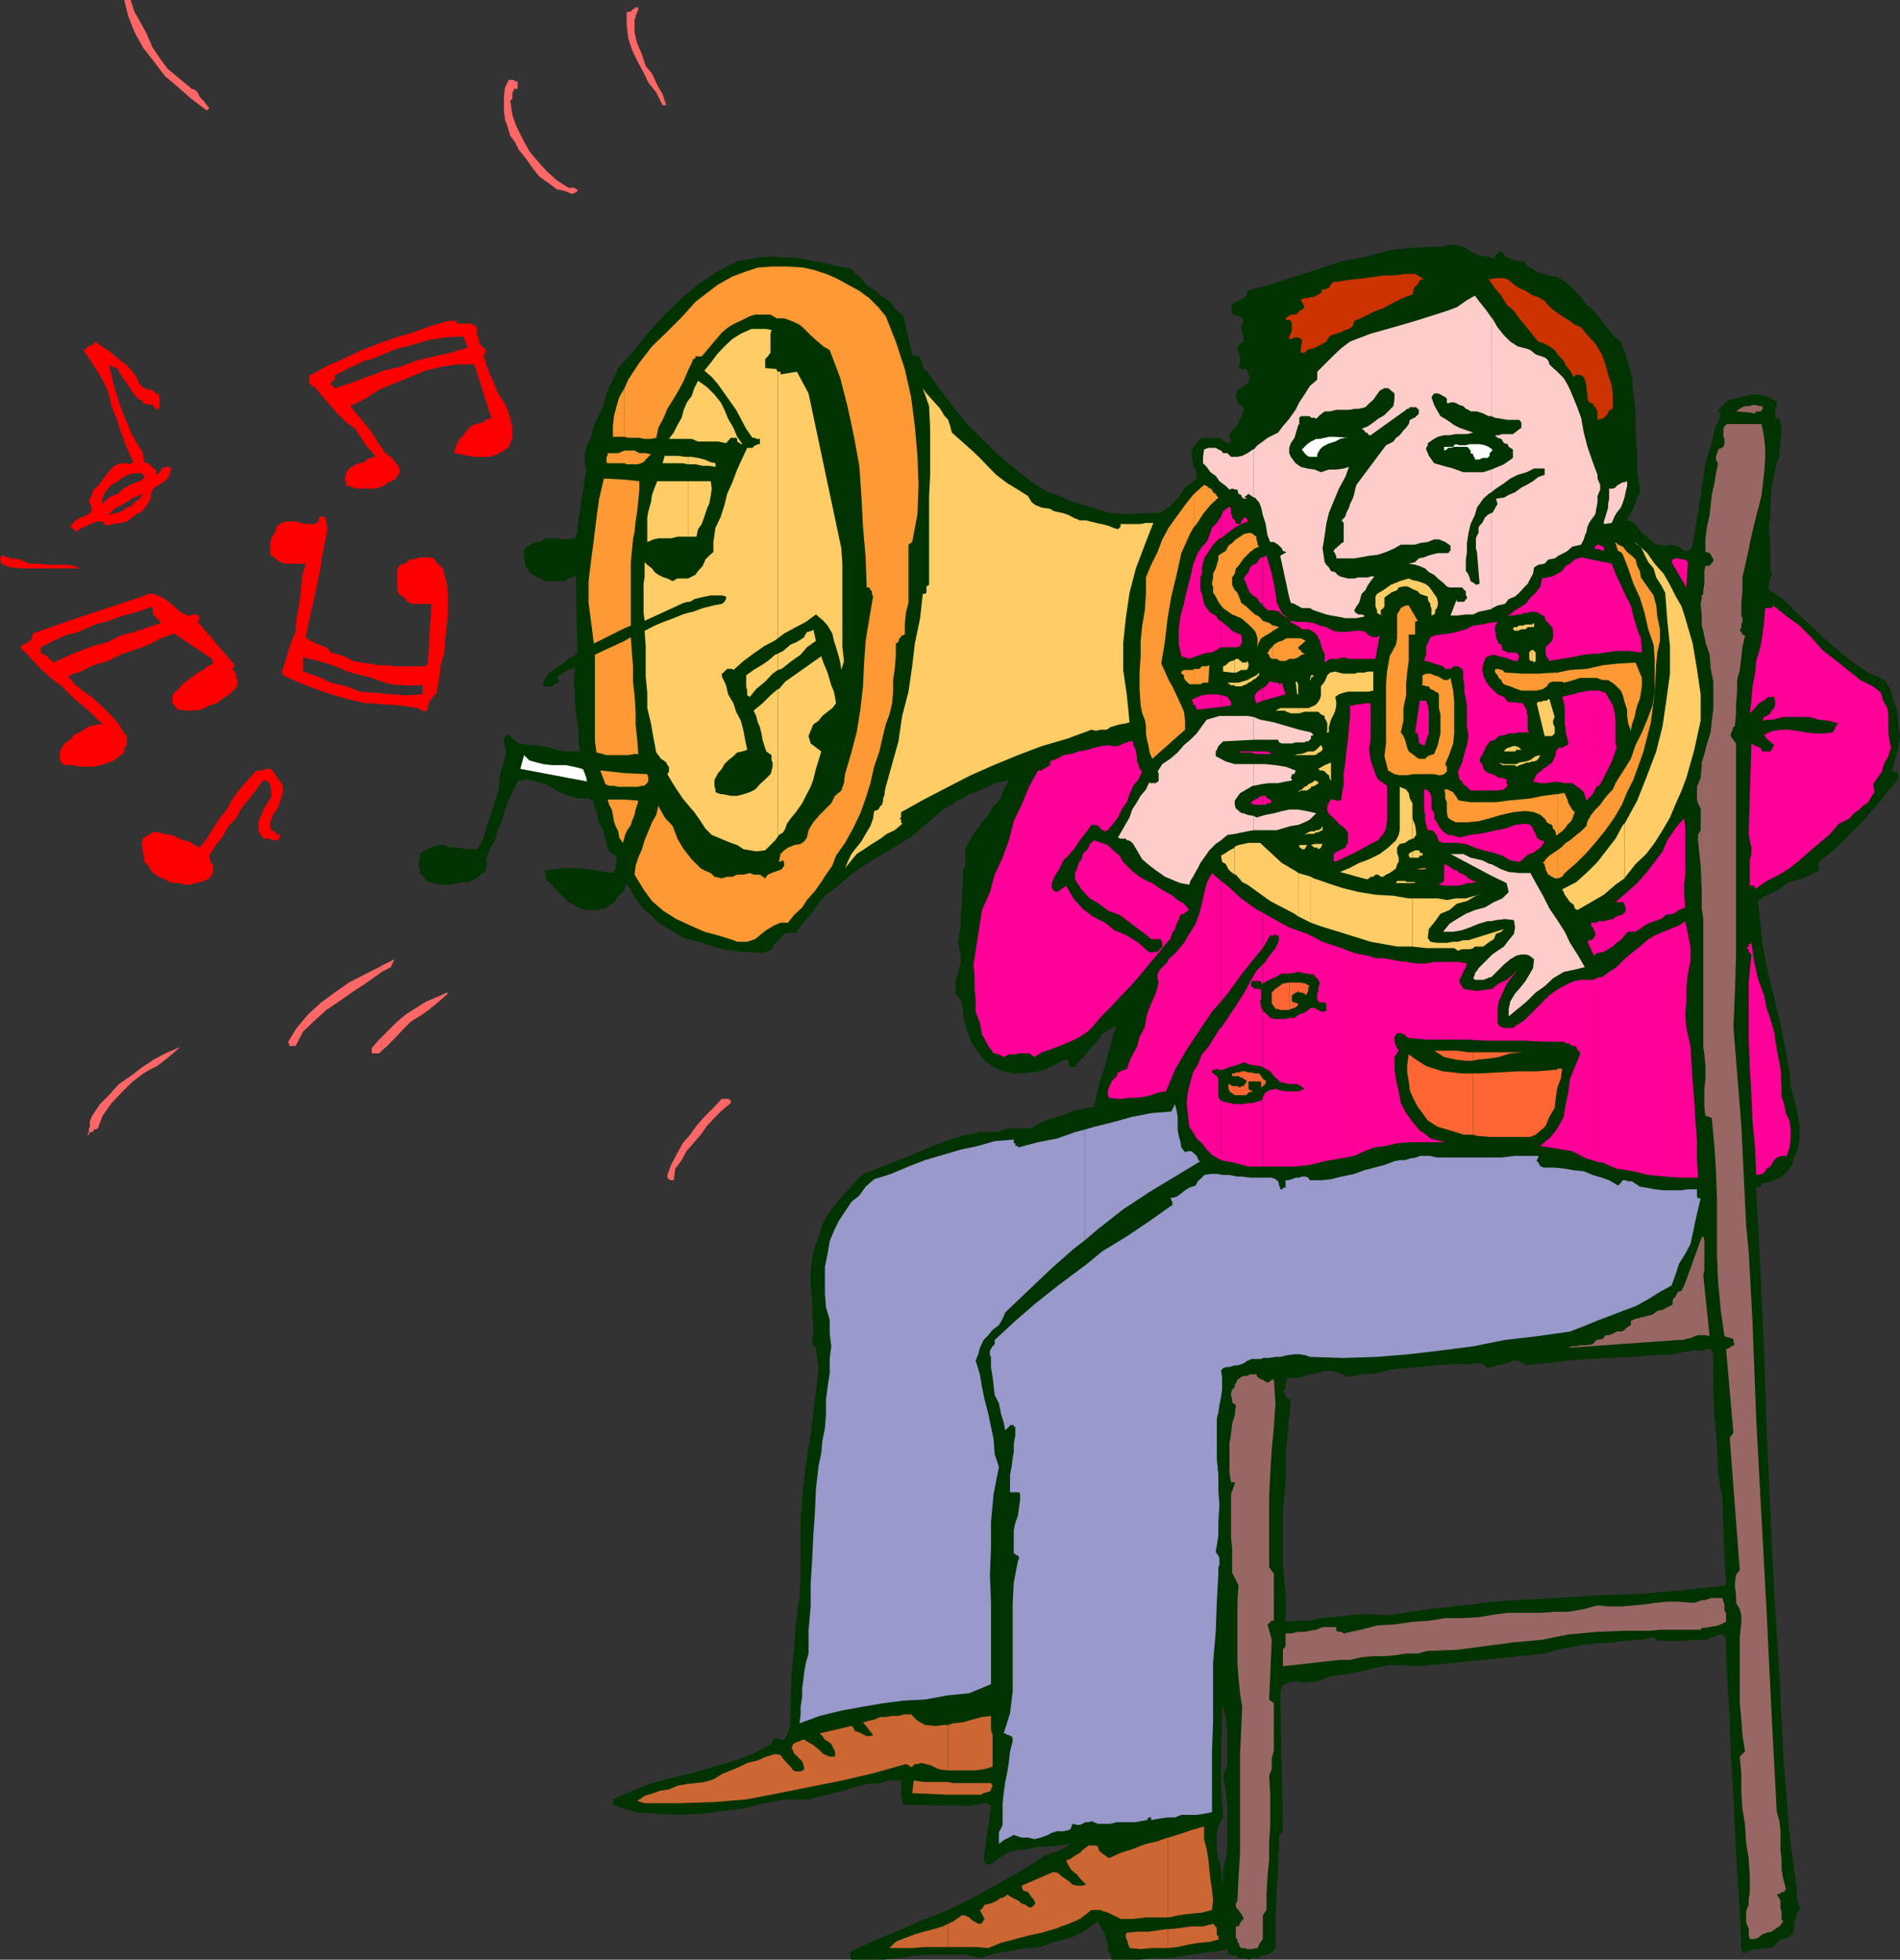
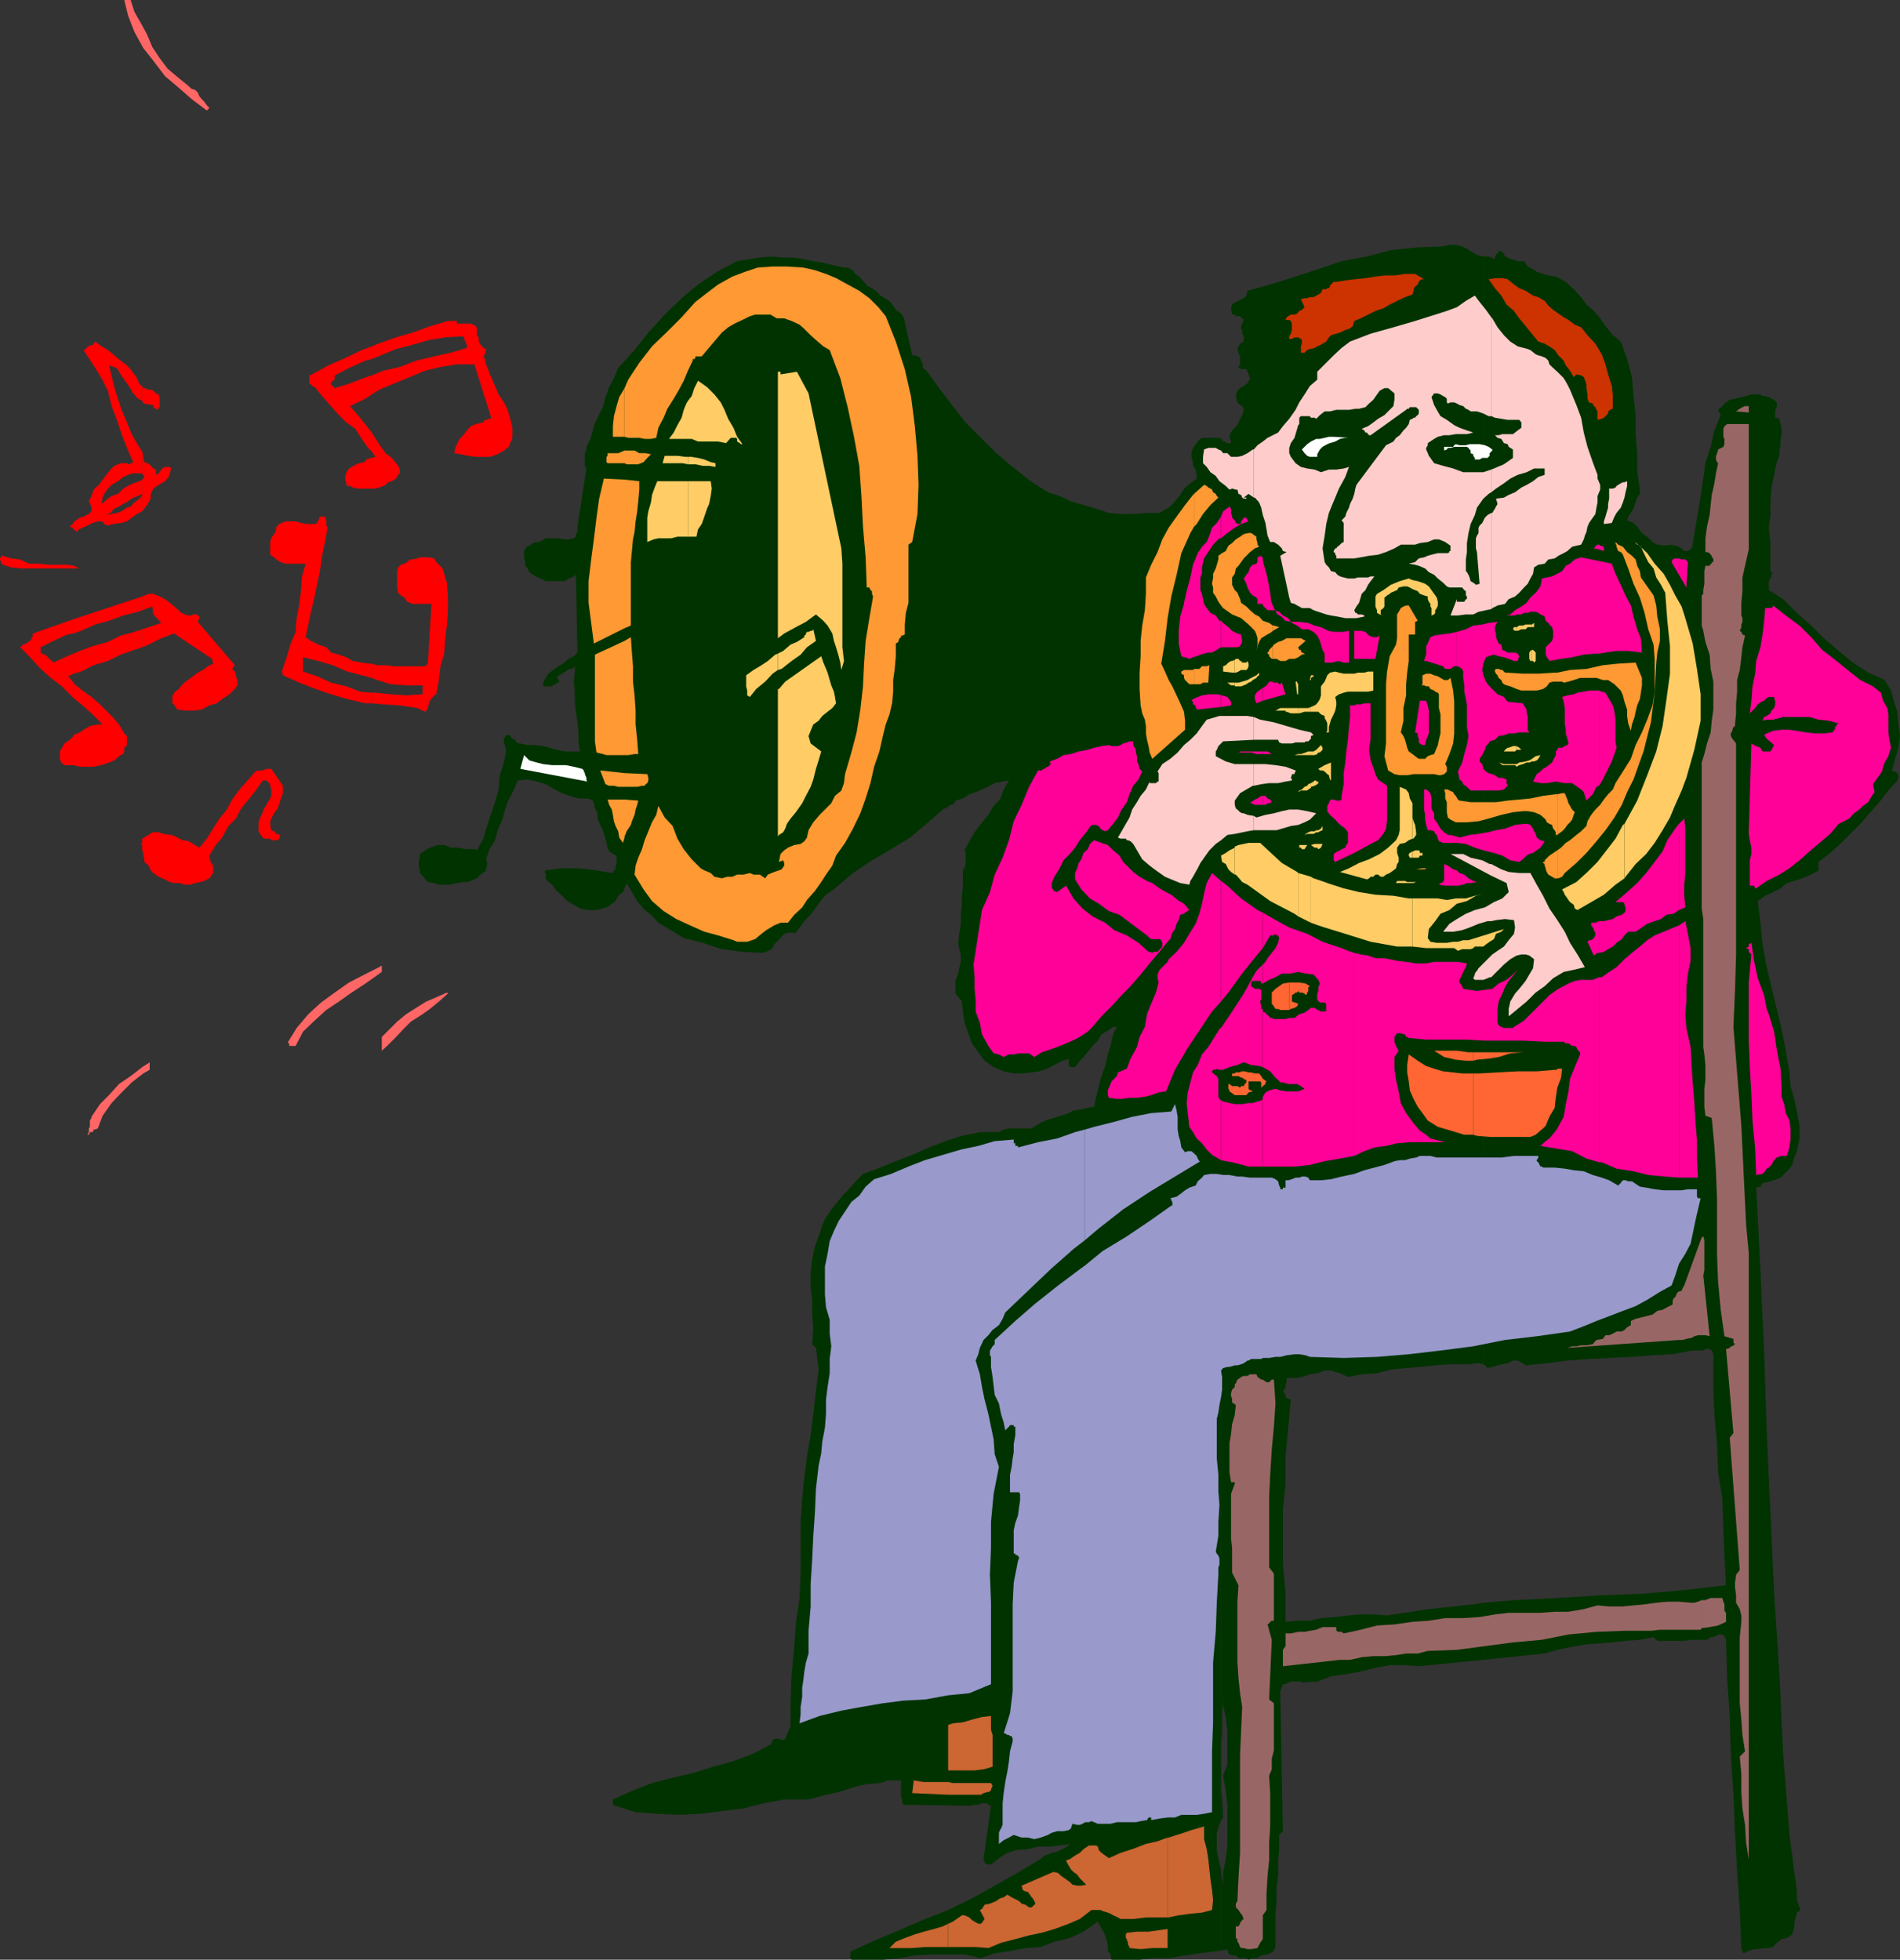
<svg xmlns="http://www.w3.org/2000/svg" width="359.301" height="370.598">
  <rect width="100%" height="100%" fill="#333333" stroke="none" />
-   <path fill="#f66" d="M120.7 1.398v.5l-.2.301v.2l-.3.5v.5l-.2.199v2.601l.5 2 .902 2.102.7 2.199 1.199 1.398 1 2.2 1 1.703.699 2.097h-.7l-1.198-2.398-1.5-1.902-.903-1.899L120.5 11.5l-1-2.102-.7-2.199-.3-2.601v-2.2l.3-.199h.5l.2-.3.2-.2h.3v-.3h.7M97.902 15.598V16.8H97.2v.2l-.297.5v1.2l-.402.3.402 2.8.797 2.2 1.203 2.398 1.2 2.2L101.7 30.5l1.703 1.898 1.899 1.7L107.5 35.5h1.2l.202.3h.297v.4l-1 .5-1.199-.5-.7-.2-1-.2-1.6-1.202-1.7-1.2-1.2-1.5-1.198-1.699-1.5-1.898-.7-1.403L96.5 25.7 96 24l-.5-1.402-.2-1.5v-2.899l.2-1.601.7-1.5h1l.202.3h.5v.2m40.298 192.5v.5L136.5 210l-1.398 1.398-1.403 1.5-1.199 1.7-1.2 1.402-1.5 1.7-.898 1.698L127.7 221l-.297 2.2h-.5l-.402-.2-.3-.3v-.5l.702-1.9 1-1.902 1.2-2.199 1.398-1.601 1.2-1.7 1.5-1.699 1.702-1.699 1.598-1.7h1.2l.5.298M28.3 202.3l1.4-.702 2.202-1.7 2.2-1.898-2.403 1L29 200.398l-.7.5v1.403" />
  <path fill="#f66" d="m28.3 200.898-1.398.903L24.7 203.5l-2.2 1.5-1.898 2.098-1.7 1.703-1.601 2.398v.2l-.301.5v1.199l-.2.3v.7l-.3.5h.3l.2-.5h.5l.2-.297v-.203h.3l.5-.2.902-2.398 1.7-2.402 1.898-2 1.902-1.899 2.2-1.699 1.199-.7v-1.402m-.001-190.3.7.902 2.2 2.898 2.6 2.2 2.4 2.101 2.902 2.2.5-.5-.5-.5-.5-.7-.5-.5-.403-.5-.297-.699-.5-.5-.703-.2-.5-.5-2.097-1.702L31.699 13l-1.5-2-1.398-2.102-.5-1.199v2.899M28.3 7.7l-.5-1.2-1.198-2.2-1.2-2.1L24.7 0h-1.2l.7 2.898L25.401 6l1.7 3.098 1.199 1.5V7.699M72.2 198.7l1-.9 1.702-1.702 1.399-1.5 1.398-1.399 2.203-1.398 1.399-1L83 189.398l1.7-1.5-.2-.199-2 .899-1.898.8-1.903 1.2-1.898 1.203-1.7 1.398-1.699 1.7-1.203 1.199v2.601" />
-   <path fill="#f66" d="m72.2 196.098-.5.5-1.4 1.601v1h1.4l.5-.5v-2.601m0-12.298 1.702-.902.7-1.5-2.403 1.2v1.203" />
  <path fill="#f66" d="m72.2 182.598-.5.3-2.798 1.403L66 185.8l-2.7 1.898-2.6 1.899-2.4 2.203-2.198 2.597L54.5 197v.3h.2v.5h1.202l1.399-2.702L59.5 193l2.2-2 2.402-1.602L66.5 187.7l2.602-1.7 2.398-1.7.7-.5v-1.202" />
  <path fill="#030" d="m230.902 368.898 1.2-.3.199.8.199.2.5.203h.7l.5.5h1.5l.402.297.8-.297h.899l.699-.5 1.2-.203.5-.2.702-.5.297-.699v-6.3l.203-2.399v-2.402l.297-2.598v-2.402l.203-2.399V347l.7-.7-.5-26.402.5-1.398h.5l.5-.3.5-.2H246l.2.2 2.902-.2 2.597-1 2.903-.402 2.699-.5 2.8-.7 2.7-.5h2.898l2.602.2 12.199-1.2v-10.8l-1.898.3-8.403.903-7.898 1.199-2.399-.2h-2.601l-2.399.2-2.402.3-2.7.2-2.1.5h-2.4l-2.198.2v-5.5l-.5-5.302v-10.5l.5-4.8V275.3l1-10.602-.5-.199-.5-.3v-.4l-.5-.8.5-.402v-.797l.199-.403v-.8h1.5l1.398-.2 1.5-.5 1.403-.199 1.398-.5h1.2l1.702.5 1.5.7 2.598-.5 2.902-.2L263 259l2.902-.3 2.598-.2 2.902-.3 2.7-.2h4l.8-.2h.899l.699.2V48.5l-1.2-.3-1.198-.7-.7-.5-.902-.402-1.2-.297h-1.198l-1.2.297-5.101.203-4.801.5-4.5 1.199-4.8.898-4.4 1.5-4.3 1.403-4.8 1.5L235.901 55l-.203.898-.5.5-.5.2-.5.3-.5.2-.699.5-.2.703.2 1v.199h.5l.2.3h.8l.2.2.202.2.297.3-.297.7-.203.5v.5l.203.198v.7l.297.5v1L234.5 65l-.3.5-.2.5.2.7.3.698v1.5l-.3.5v.2h.3v.203h1.2l.402 1 .3.699-.5 1-.703.5-.699.398-.5.5-.3 1 .3 1.2.5.5.402.203.297.5v.199l-.297 1-.402.7-.5 1.198-1 1-.5.903.3 1.5h-1V83.5h-.5l-.198-.5h-.2v247.5l.2-2.902v-3.399l.199-2.8v-3.2 4.399l.5 2.101.3 2.7v6.402l-.8 2 .5 2.797.3 2.703V349l-.3 2.598-.5 2.402v2.598l-.399-2.797v15.097" />
  <path fill="#030" d="M230.902 353.8v-.3l-.5-1.902-.3-1.7v-3.3l.5-1.7.3-.5V83l-.3-.2H227.5l-.5.2-.5.5-.398.5-.5.7-.301 1v.698l.3 1v.7l.5.703.2 1v.699l-1.2.898-1 .801-.902 1.399-1 1.203-.898 1-1.5.898-.5.301h-2.399l-2.601.2h-2.399L209.7 97l-2.398-.8-2.399-.7-2.402-.7-2.098-1-2.203-.702L194.902 91l-3.402-2.7-3.098-2.6-2.902-2.9-2.898-2.902-2.602-3.3-2.398-3.2-2.403-3.3-.5-.297-.199-.403v-.5l-.3-.699-.2-.5-.3-.3-.7-.2h-.5L170.902 60l-.5-.7-1-.702-.5-.797-.703-.903-.898-.5-.801-.5-.898-.898-.7-.5-1-.5-.5-.7-.5-.5-.402-.5-.8-.5-.4-.702-1-.5h-.698l-1.903-.399-2-.5-1.898-.3-1.899-.399-1.902-.3h-2.2l-1.898-.2-2.203.2-1.898.3-2.399.398-1.902 1-1.898 1L132 53.801l-3.098 2.597L125.7 59.5l-3.097 3.398L120 66.2l-3.098 3.399-.8 1.902-.903 1.7-.699 1.898L114 77l-1 2-.7 1.598-.5 2-.898 1.902v.5l-.3.7v2.398l.3.5-1.703 11v1l-.297.402v.5l-.402.3-1 .2h-.7l-1.5-.2h-2.1l-1.2.7h-.5l-.7.2-.698.5-.5.198-.5.801v1.2l.199.902V107l.5.5.3.7.7.5.5.3.398.2.5.198 1 .5h3.602l.699-.5.7-.199.702-.5.297 14.7-.699.699-1 .5-1 .902-.898.5-1 .7-.903.698-.5.801-.5.899v.5l.203.203h1.5l.2-.203.3-.2h.2l.199-.3h.3l.2-.2-.2-.3-.3-.7.5-.199.5-.3.199-.2.5-.199.3-.3.4-.2h.5l.5-.5v1l-.2 1.898.2 1.903v1.898l.202 1.899.297 2 .203 1.902v1.898l.297 1.7h-2.898l-1.5-.297-1.399-.403-1.203-.3-1.398-.2h-1.5l-1.399-.3h-.3l-.403-.2-.297-.5-.5-.199-.402-.5-.3-.199h-.5l-.4.7v.898l.2.3v.2l.2.703v.297l-.4 2.101-.8 2.399-.2 2.703-.698 2.398-.7 2.102-.8 2.398-.7 2.399L90.2 160.8l-.199-.203h-1.898l-1.5-.297H85.2l-1.2-.5h-1.2l-1.5.5-.898.5-1 .699v.7l-.203.8v.7l.203.698v.7l.7.703.3.5.5.5 1.2.199.898.3h2.2l1.202-.3 1.2-.2h.898l1.2-.5.5-.202.3-.297.7-.703.5-.2.202-.5.2-.699V163l-.2-.5.7-1.902 1-1.7.5-1.898.898-2 .5-1.902.7-1.899 1-1.898.702-1.703 1.899-.2 1.699.403 1.7.5 1.702 1 1.399.699 1.398.5 1.703.5h1.899l.8.398.2.5.199 1 .3.5.2.7v.703l.3.699.2.5.5 1 .2.7.3.898.2.8.202.903.297.699.703.5.7.3v1.598l-.2.301v.7l-.3.199-.2.5-1.402-.2-1.7-.3-3.398-.399h-3.101l-1.7.2-1.402.199-.297.3.297.2v1.203l1.203 1 .899 1.199 1 .898 1 1 1.199.7 1.2.703 1.402.297h1.699L114 171.8l.7-.203 1-.7.702-.5.5-1 .899-.699.3-.699.399-1 2 3.398 1.402 1.7 1.2.902 1.398 1.5 1.5.898 1.7 1 1.6 1 3.602.903 3.598 1.199 3.902.5 3.598.2.902-.2 1-.5.5-.902 1.2-1.2.699-.8.699-.2h1.5l1.602-2.199 1.5-1.601 1.398-2 1.2-1.399 1.702-1.199 3.399-2.902 3.601-2.399 3.598-2.101 3.602-2.2 3.097-2.597 3.301-2.903h.3l.7-.5.2-.199h.3l.5-.3v-.2h.2v-.3l1.402-.399 1.199-.8 1.199-.4 1.2-.5 1.5-.702.902-.5 1.5-.297 1.199-.203-1 1.703-.7 1.898-1.199 1.2-1 1.699-1.402 1.703-1.2 1.597-1 1.7-.898 1.703.2.5v2.097l-.2.801-.3.2v3.101l-.2 1.898v1.7l-.203 1.703v1.898l-.297 1.899-.203 1.703.203 1.199.297 1v1.398l-.297 1.2-.203 1-.5 1.402v2.398l1.203 1.5.2 1.903.3 2.097.7 2 .699 1.903L185 199l1.2 1.598 1.702 1.203 1.899.797 1.898.402h1.703l1.5-.2 1.598-.202 1.5-.5 1.402-.7 1.5-.8 1.399-.399-.2.2v1l.2.199v.203h1l.898-1.203.703-.7 1-1.199.7-.898 1-1 .699-1.203 1.199-.7 1-.699h.7l-.7 1.399-.5 2.203-.5 1.597-.5 2.2-.7 1.902-.5 1.898-.5 2-.398 1.903-1.203.199-1.199.3-1.5.2-.898.5-1.5.5-1.2.398-1.203.301-1.199.5-1.2.7-.698.5H191l-1.2.199-.898.5h-3.601l-3.399.703-3.101 1-3.102 1.199-3.199 1.398-3.098 1.2-2.902 1.203-3.3 1.199-1.2 1.2-1.2 1.398-1.198 1.203-1 1.199-1.2 1.5-1.203 1.7-.699 1.398-.5 1.703-.898 2.398-.5 2.399-.301 2.402v2.898l.3 2.403v2.797l.2 2.703-.2 2.898.7.7.5 4.101-.5 4-.5 4.398-.5 4-.7 4.102-.5 3.898-.402 4-.297 4.403v9.797l-.203 4.601L150.5 307l-.3 4.5-.5 5.098-.2 5v4.8l-1 2.403-.2.199h-.698l-.301-.2h-.899v.2h-.3v.3l-.2.2v.3l-3.601 1.9-3.801 1.398-3.598 1L131 335.3l-3.8.898-3.9 1-3.6 1.399-3.798 1.703v1h.2v.199h.3l3.797 1.2 4.102.3 4.101.2 4.098-.2 4-.5 4.102-.5 3.898-1 3.8-.7h4.602l2.598-.702 2.2-.5 1.902-.5 2.097-.7 2.203-.5 2.598-.199.5-.199h.3l.4-.3h2.702v2.898l.2.703v.5l.3.5 12.7.199.5-.2H185l.5-.3h1.2l.202.3.5.2L186 351.598v.203l.2.297v.203l.5.297h.702l1.5-1.2 1.598-1 1.5-.5 2.402-.199 1.899-.5h2.199l1.902-.199 1.899-.3-.5.5-.899.5-.5.198-.5.301-1 .2-.402.199-1 .3-.5.5-4.3 2.602-4.598 2.598L183.8 359l-4.5 2.2-4.801 1.898-4.398 1.902-4.801 2-4.5 2.098v1.203h.2v.297h6l3.102-.297 2.898-.5 3.402-.203h6l3.098.703 2.602-.903 3.199-.5 2.601-.5 2.899-.199 2.601-1 2.899-.699 2.601-1.2 2.7-1.902.5.903.398.699.5 1 .3 1 .2.7v1.198l.5.7.2 1h5.3l2.602-.297H221l3.102-.5 2.699-.403 2.398-.3 1.703-.2v-15.097" />
  <path fill="#030" d="m230.902 344.398.399-.699-.2-3.398-.199-2.602v6.7m49.598-30.501 11.602-1.199L294.5 312l2.402-.5 2.797-.5 2.403-.2 2.699-.202 2.601-.297 2.7-.203 2.597-.5.703.703h5.098l1.402-.203h2.899l.699-.5h.5l.5-.2.402-.3h.797l.403.3.3.7.2 7.203.5 7.199.199 7.398.5 7.5.3 7.2.399 7.402.5 7.2.3 7.398.4.8 1-.5 1-.3h.702l1.2-.2h.898l.8-.199.7-.8.902-.7 1-.199 1-.7.2-.5.199-.702v-1l.3-1 .2-.899.699-.5-.7-1.898v-1.703l-.198-1.7L339.3 354l-.2-1.7-.199-1.702-.3-1.899-.2-1.699-1.203-15.3-.699-15.102-1-15.399-.7-15.101-.698-15.098-.5-15.402-.7-15.399-.8-15.601.8-.2.399-.699h.5l1-.3.5-.2.7-.199.7-.3.5-.5 1.202-1.2.5-.7.399-1.402.5-1.199.5-2.398v-2.403l-.5-2.699-.5-2.398-.7-2.403-.199-2.597-.703-4.102-.797-4.101L336 190.8l-1-4.102-.898-3.8-.801-4.301-.399-4.098-.5-4.102 1.399-1 1.5-.699 1.398-.699 1.203-1 1.399-.402 1.5-.5 1.699-.7 1.402-.8V163l2.2-1.7 1.898-1.702 1.902-1.899 1.899-1.898 1.898-2.203 1.703-1.899 1.7-2.199 1.699-1.902v-.2l.199-.3v-.5l-.2-.2v-.199l-.5-.3h-.198l-.301-.2.5-1.898.699-2.403.3-2.199L359 137l-.2-2.402-.698-2.098-.5-1.902-1.2-2-3.101-1.399-2.899-1.898-2.703-2.203-2.797-2.399-2.402-2.398-2.7-2.403-2.6-2.597-2.7-1.703v-1.7l.3-.5v-.199l.2-.199v-.5l.3-.3h-.3l-.2-.2v-5.3l-.3-2.9.3-2.402v-2.597l.2-2.602.5-2.398.5-2.403.5-1.199v-1l.2-1V83l.202-.7v-1.202l-.203-.899-.199-1-.8-.199v-1.5l.3-.5v-.902l-.5-.5-.5-.2-.5-.3-.7-.2h-.5l-.398-.3H331.2l-1 .3-.898.2-1.2.3-1 .2-1 .703-.402.5-.797.699.5 1-1.203 2.898-.699 3.102-1 3.098-.398 2.902-.5 3.3-.5 3.2-.5 2.8-.5 3.2-.2.7-.703.5h-.699l-.5-.5-1-.5h-.5l-.398-.2-1.2.2-1.5-.2-.902-.5-1-1-1-.7-.898-1.202-.7-.7-1.203-.5.203-.699.5-.699.5-.8.2-.7.199-.5.3-.902.5-.7v-1l-.5-3.097v-3.602l-.3-3.601V78.5l-.399-3.602-.3-3.597-.903-3.403-1.199-3.3-1.5-1.2-1.2-1.5-1.198-1.699-1.2-1.398L300 57.598l-1-1.399-1.398-1.5-1.5-1.398-.903-.5-1-.5-1.398-.203-1-.297-1.2-.403-.699-.5-1-.5-.703-1H287l-.5-.199-.898-.199-.5-.3-.5-.2-.2-.5-.5-.5h-.5l-.203.5h-.297v.2l-.203.3v.5l-1.199-.5h-1V258l.3.2.5.5.9-.2 1-.3.902-.2 1-.2 1-.5H287l1 .5.5.4 4-.4 3.902-.5 4.098-.3 3.8-.2 4.302-.202 3.898-.297 3.8-.203 3.802-.7h2l.398-.3h.8l.4.3.3.7v6.203l.2 5.297.5 5.5.202 5.3.797 5 .203 5.602.2 5.2.3 5.6-7.902.9-8 .698-7.898.301-8.102.5-8 .399-6 .5v10.8" />
  <path fill="#f93" d="m118.102 158.2.398-1 .8-1.2.2-.7.5-1.202.2-1 .3-.899.2-.8-2.598-.2v7m0-6.999h-3.2l.297 1 .5.898.203 1 .2 1.203.3.898.5 1 .2 1.2.699 1 .3-1v-7.2m.001-2.399h2.398l.902-.202h.5l.2-.297.3-.203.2-.5v-.5l-.2-.7-4.3-.199v2.602m0-2.601-4.602-.5 1 2.6.7.298h.902l.8.203h1.2v-2.602m0-3.399h.699l1.199-.202h.7l-.2-2.7-.3-2.898v-2.602l-.2-2.898-.3-2.602V126l-.2-2.602-.2-2.898-1.198.7v21.6m0-21.6-5.602 2.6v16.4l.3 2.1 1.2.298.7.203h3.402v-21.602m0-2.399 1.199-.5v-12l.199-2.1.2-2.2.3-1.402.2-2 .3-1.899.2-1.898.202-2.203V91l-2.8-.3v28.1m0-28.1-3.903-.2-.898 3.8-.5 3.598-.5 4.102-.5 3.8-.5 4.098V114l.5 3.8.5 3.9 5.8-2.9V90.7m.001-3.102.398.203h2.2l1-.403.702-.8.7-.7-1-.199h-1.2l-.902-.5h-1.898v2.399m0-2.398-1.2.5h-2v.5l-.203.198v1l.203.2h3.2v-2.399" />
  <path fill="#f93" d="m118.102 82.598.699.203h2.101l1 .199h1.2l1-.2.398-1.902 1-1.898.7-1.7 1.202-1.902 1-1.699.899-1.699.8-1.902.899-1.899v-.3h.3l.2-.2v-.3h1.2l3.8-4.5 1.2-1 1.202-.7 1.5-.699 1.399-.7 1-.3h2.898l1.203.7h1.399l1.398.5 1.5.698.903.801 1.199 1.2 1 .902 1.398 1.199 1.203.7 2 5.3 1.399 5.5 1.199 5.598 1 5.5.402 5.703.297 5.797.5 5.8.203 5.7h.5l.2.5.3.203v.5l.2.5-.7 4.097-.703 4.301-.297 4.301-.203 4.3-.5 4.4-.699 4.3-1 3.8-1.2 4.098-.198 1.7-.5 1.402-1.2 1-.703 1.398-2.199 2.2-1.2 1.402-.898 1.5-.3 1.398-.5.7-.7.5-1.203.203-1.199.5-.7.5-.698.699-.301 1.5.8-.3.2.5v.5l-.5.698-.5.2-.899.3-.5.2-.703.3-.5.7-1-.7H142.5l-.7-.3-1.198.3h-1.2l-.902.403h-1l-1 .297-1.398-.297-.7-.703-1.203-.5-.699-.399-1.7-1.699-1.5-1.902-1.198-2-.903-2.399-1.5-1.601-1.199-2.2-.398 1.7-.801 1.402-1.399 3.398-.5 1.7-.703 1.601-.5 1.5-.199 1.7 1.7 2.8 1.6 2.2 2.2 1.902 2.402 1.5L130.5 175l2.7 1.2 2.6.698 2.9.903.702.297h1.899l1.5-.5 1.199-1 .902-.7 1.5-.898 1.2-.5H149l1.2-1.5 1.5-1.402.902-1.399 1.5-1.699 1.199-1.7.898-1.402 1.203-1.699.7-1.898 1.699-2.403 1.5-2.699 1.398-2.898 1-2.801.903-2.902.699-3.098 1-2.902L167 139l.5-2 .7-1.902.5-2.098.202-2.2v-2.202l.297-2.098.203-2.402v-2.399l.5-.3v-.2l.2-.5.3-.199v-.3h.2l.5-.2v-1.902l.199-2.2.5-1.898v-11l.699-.5 1-5.3.2-5.5-.2-5.5-.5-5.602-.7-5.5-1.198-5.297-1.7-5.203L167.5 59.8l-1.398-1.703-1.7-1.7L162.5 55l-2.2-1.2-2.198-1.202-1.903-.797-2.097-.703-2.2-.5-3.101-.2h-2.7l-2.8.2-2.399.8-2.402.903-2.7 1.5-2.1 1.597-2.2 1.7L128.902 60 126 62.898l-2.7 2.602-2.398 3.098-2.101 3.203-.7 1.597v9.2" />
  <path fill="#f93" d="m118.102 73.398-1 1.7-.5 1.703-.5 1.898-.2 1.899v2h2.2v-9.2m107.698 56h1.2l.5-.3h1l.2-3.297-.5.199h-.9l-.5.5h-1v2.898" />
  <path fill="#f93" d="m225.8 126.5-.198.2h-1.7l-.5.3v.398l.5.301v.5l.2.399.8.8h.899V126.5m-.001-26.902.5-.5 1.2-1.899 1.402-1.699 1.5-1.402-.3-.297-.2-.403-.5-.3-.203-.5-.297-.2-.402-.199-.3-.3-.5-.2-1.9 1.7v6.199" />
  <path fill="#f93" d="m225.8 93.398-.198.2-1.5 1.902-1.602 2.2-1.5 2.1-1.2 2.2-.898 2.398-1.203 2.403-1 2.398v3.102l-.199 3.097-.5 2.903-.3 2.898v2.899l-.2 3.101v3.102l.2 3.097.3 1.5.5 1.2.2 1.203v1.398l.202 1.2.297 1.199.203 1.203.5 1.199 6.2-5.5v-1.7l-.2-1.702L223.2 133l-.699-1.5-.8-1.7-.7-1.202-.7-1.598-.698-1.5.699-4.3.5-4.302.699-4.097 1-4.102.902-4.101 1.7-3.797.699-1.203v-6.2m14.898 31.2h.702l.7.402h1l.699-.402h1l.699-.297.7-.5.702-.203h-.203l-.5-.2-.199-.3v-.2h-.3l-.2-.5 1.402-1.199-.902-.5h-2.7l-.898.5-.703.2-.797.5-.203.3v2.399" />
  <path fill="#f93" d="m240.7 122.2-.7.698v.2l-.3.3v.2l.3.203v.297l.2.203.3.297h.2v-2.399m0-2.899.5-.3.702-.402-1-.297h-.203v1" />
  <path fill="#f93" d="m240.7 118.3-.7-.5-1.2-.402-.698-.8-.801-.399-.899-.8-.703-.7-1-.699-.199-.7-.3-.702-.2-.5-.5-.5-.5-1v-1.399l.5-.699.2-1 .5-.5.5-.7.5-.702.702-.7.5-.5.899-.699.8-.3-.3-.399v-.3l-.2-.7v-.5l-.3-.2-.399-.3-.3-.2h-.5l-.903.2-.699.5-.8.5-.7.7-.7.5-.5 1-.698.398-.7.5v.703l-.3 1-.2.699-.5 1v.7l-.203 1.198.203.7v1l.5.703.5 1 .5.699.399.5 1.699 1.2 1.7.698 1.402 1.2 1.199 1.203.3.699.2.7v1.198l-.2 1.2.2-.899.3-.8.399-.7.8-.5.7-.398.5-.301.2-.2v-1m28.1 46.098h.7l.2-.199h-.9v.2m0-.199-1 .198h1zm0-17.802h2.4l.902.2h.3l.7-.2.5-.5V145l-.301-.5.8-1.902.7-2 .199-1.899v-6l-.2-2.101-.5-2.399-.5.399h-.698l-.7-.399-.5-.3-.703-.2-.699-.3h-.8l-.7.3v1.7l-.2.199h.5l.4.203h.5l.3.5.7.297.202.203.5.199.2.3v2.598l.3 1.2v3.601l-.3 1.2-.2 1-.203.5-.297.699-.203.5-.699.203-.5.199-.5.5h-.7v2.898m0-2.898h-.5l-.698-.5-.5-.402-.7-.5-.3-.7-.2-.8-.203-.7-.297-.699-.5-.699.5-2.2v-2.402l.5-2.398v-2.102l.2-2.199.3-2.199v-5h1.2v-2.402l.5-.2-1.7-2.898h-.5l-.5.2-.5.3-.203.398-.5.801v4.5l-.199 1.2-1.2 2.199-.5 2.902-.198 2.398v11.2L261.8 143l.699 2.7 1.2.698 1 .2h1.402l1.199-.2h1.5V143.5m25.7 22.598h.2l.702-.297.5-.703 2.2-1.899 1.898-1.898 1.902-2.203 1.7-2.098 1.699-2.402 1.398-2.399 1-2.398 1.203-2.403 1.899-5.3 1.398-5.5.703-5.598.297-5.5.203-2.102.5-2.199V119l-.5-2.402-.203-2.098-.5-1.902-2.398-3.399-.2-1.199-.5-1-.3-1.2-.7-.702-.902-.7-.797-1L306 103l-.5-.5v.2l.2.5v.198l.3.801.5.2.2.199.202.3 1 2.602 1 2.898 1.2 2.602.898 2.898.7 3.102 1 2.898.202 2.7v6.203l-.402 2.597-1 2.7-1 2.402-1.2 2.398-.898 2.602-1.5 2.398-1.402 2.2-.5 1.203-.898.898-.801 1-.7 1-.902.899-.797 1-.703 1.203-.199.898-1 1-.898.7-1.2 1-.8.5-.903.902-.699.5v5.297" />
  <path fill="#f93" d="m294.5 160.8-.3.2-1.2.8-.898.9v.3h-.301v.2l.3.198v.301l.2.5v.2l.199.5.3.5.7.402.5.297h.5V160.8m0-2.902.2-.199.702-.5.5-.5.5-.699.5-.5.399-.5.3-.902.2-.5-.5-.5-.399-.7-.3-.5-.2-.699-.3-.699-.2-.5h-.5l-.902.2v7.698" />
  <path fill="#f93" d="M294.5 150.2h-.3l-2.4.3-2.398.5-2.101.2-2.2.198-2.199.301h-4.8l-2.102-.3-.3-.2-.4-.699-.3-.3-.2-.4-.698-.3-.301-.2h-.7l.2.7v1l.3.7v1.898l.2 1 .5.402 1 .5h2.101l2.2-.2 1.898-.5 2.402-.702 2.2-.5 1.898-.2h.902l1.2.2 1.199.5.8.703.2.199.199.5.5.3.5.2.2.7.3.3.2.398v.5h.3V150.2m0-21.302h.902l.297.2.903-.2 1-.3 1.199-.399h3.101l1.2.399h1l1.199.8 1.199 1.2.402.902.297 1.2.5 1.5v1.198l.203 1.403.5 1.398.2-1.199.5-1.402.199-1 .3-1.2.5-1.199.2-1.199.199-1.402v-1.399l-1.2-2.898-3.3.199-2.898.3-3.102.7-3.098.2-2.402.5v1.698m0-1.698h-.5l-3.098.198H288l-3.098-.199h-.3l-.5-.5h-.2l-.5-.199h-.5l-.203.2v.3l.203.398.297.301.203.5.5.399.2.5.3.3.5.2.7.203 1.199.5.898.297h2.903l1.199-.297.699-.5.3-.403.2-.3.7-.2h.8V127.2m11-24.7-.2-.5.2.5" />
  <path fill="#c30" d="m290.902 56.2 1.2.698.699.903.898.797 1 .703 1 .699.903.5 1.199.898 1.199.5 1.2 1.5L301.7 65l1.202 2 .7 1.898.5 1.903L304.8 73l.199 1.898v2.403h-.2l-.698.5v.398L303.3 79l-.399.2-.8.198v-1.597l-.2-.301-.203-.5-.297-.2-.203-.5-.699-.202-.3-.7v-.8l-.2-1.2V72.7l-.3-.898-.2-.5L299 71l-.898-.2-.5.5-.7-1.202-.8-1-.403-.899-1-1-.699-1-1-.699-.898-.5-1.2-.402-1-1.2-1.203-1.5-1.398-1.699-1-1.398-1.399-1.203-1-1.7L282.7 54.5l-1.199-1.7 1.402-.202h1.2l1 .203 1.199 1 1 .699 1.199.5 1.402.898 1 .301M269.3 52.8h-.3l-.5.2-.2.3-.198.5-.5.4-.301.5v.3l-.2.7-1.402.5-1.5.698-1.398.7-1.2.703-1.5.5-1.402.699-1.398.7-1.2.5-.3 1-.7.5-.699.198-1 .5-.703.2-1 .3-.398.403-.5.797-.7.402-.5.3-.5.2-.5.3-.902.2-.5.2-.5.5H246v-1.2l.2-.5v-.7l-.2-.202-.5-.297h-.7l-.5.297h-.5v-.5l.302-.5.199-.7V61.2l-.2-.5-.3-.199h-.7l.2-.5.3-.2.5-.3h.7l.5-.2.398-.5.5-.202.5-.5-.699-1.5.7-.2h.5l.5-.199h.702l.5-.3.399-.2.5-.3.3-.7h.7l.199-.2h.3l.2-.3V54l.7-.7h.5l1.902-.3 1.699-.2 1.898-.202 1.903-.297 1.699-.203h1.898l2-.297h1.903l1.699 1" />
  <path fill="red" d="m13.902 144.7 1.2.3h2.597l1.5-.3 1.403-.5 1-.4 1.199-1 .5-.202.199-.5v-.7l.5-.5V139.2l-.5-.5-1-1.699-1.2-1.402-1.198-1.2L18.699 133l-1.398-1.2-1.7-1.202-1.5-1.2-.199-.3V132l1.7 1.398 1.898 1.7L19.402 137H18.5l-1.5.3-1.2.7-.698.5-1.2.5v5.7m0-5.5-.703.698-1 .7-.699 1.203-.2.297v1.402l.2.5v.2l.5.3.2.2h1.702v-5.5" />
  <path fill="red" d="m13.902 129.098-1-1.2 1-.5v-3.8l-1.203.5-2.597 1.203L9.8 125l-.5-.402-.399-.5-.5-.297-.5-.203-.203-.2v-1l2.403-1.199L12.699 120l1.203-.2v-2.702L6.2 119.8v.398l-.199.5-.3.5-.4.2-.3.3-.7.2-.198.3-.301.2L5.7 124.3l2 2.199 1.903 1.7 2.097 1.6 2 2 .203.2v-2.902" />
  <path fill="red" d="m13.902 127.398 1.399-.398 2.398-1.2 2.703-.8 2.399-1.2 2.601-.902 1.5-.5V119l-1.5.5-2.601.7-2.399 1.198-2.902.801-2.398.899-1.2.5v3.8m0-7.598 1.399-.5L18 118.099l2.602-.7 2.699-1 2.8-.699.801-.3v-2.6l-13 4.297v2.703m0-12.3h1l-.8-.5h-.2v.5m0-.5-1.203-.2H9.102l-1.7-.202H5.5l-1.7-.797-1.698-.203-1.602-.5H.2v.3l-.2.2v.203l.2.5v.297h.3v.203l1.602.5 2 .199h9.8v-.5m0-6.902.7.5.3-.5.7-.297.898-.403 1-.5 1-.3h.902l.297.5.703.3.899-.3 1.5-.2 1.199-.3.902-.7 1-.699 1-.5v-3.101l-.5.703-1 .699-.703.8L24 96l-1 .7-.898.3-2 .398.8-.398.7-.8.898-.4.8-.5.9-.5 1-.702.902-.297.8-.403V90.7l-.5.301-1.203.398-1 .5-.898.5-1 1-1.2.403-.699.5-1.203 1 .203-1.203.297-.7.703-1 .7-.699L22.3 91l1-.8.898-.4 1-.3h1.703v-4.102l-.8-1.199-1.2-2.101-.902-2.2-1-2.398-.7-2.102-.698-2.199-.5-2.199-.5-1.902 1.5.5.699 1.203.699 1 1 1.398.7 1.2.902 1 .8.402V73l-.5-.3-.5-1.2-1-1.402-.902-1-1.2-.899-2.398-2L19.2 65.5l-1.2-.902-.3.402-.2.3H17l-.2.2-.5.3v.2l-.5.2.5.8 1.4 2.098 1.5 2.402 1.202 2.398.7 2.903 1 2.597.898 2.7 1 2.601 1.2 2.7-.298.199H24.7l-.199.203h-.3l-.2-.203h-1.2l-1.198.5-.7.703-.8 1L19.199 91l-.5.7-1 .898-.398 1.203-.5 1 .5 1v.898l-.5.5-1 .5-.7.2-1 .699-.199.3v1.2m0-1.2-.203.2-.5.5.5.203.203.297v-1.2m13 60.902v1l.2.5v.5l.199.7v.5l.8.7.399.898.5.5 1 .703.7.297.5.203.902.5.8.199h1.2l.699.3H36l.902-.3 1-.2.7-.202 1-.5.699-1v-1.399l-.2-.3-.3-.399v-.3l-.2-.5v-.4l1.2-2L42 158.399l1.2-2.199 1.402-1.398 1-1.903L47 151.2l1.5-1.898 1.2-1.703h.702l.2.203.3.297.2.203v.297l.199.703v1.199l-.2.5-.199.398-.3.301-.2.5-.5.7-.203.699-.5 1-.297.902v1.7l.297.5.5.698.203.2h1.2l.199.3H52.5l.3-.3.2-.7-.7-.199-.5-.5-.5-.199-.198-.8v-.9l.699-1.5.699-.902.5-1.5.5-1.398v-1.402l-2.2-3.2h-.898l-.703.301h-.797l-.203.2-.199-.2-1.7 1.899-1.5 1.703-1.398 1.898-1 1.899L41.5 154.8l-2.398 3.797-1.403 1.703-2-1.203-1.199-.2-.898-.5-1.2-.5-1.5-.199-.902-.3h-1.2l-.698.5-1.2.699v1.203" />
  <path fill="red" d="m26.902 159.398-.3.2.3.203zm0-37 1.2-.5L30.5 120.7l2.402-.898 7.2 4.797.199.902-1 .5-.899.7-1 .5-.902.698-1 .7-1 .8-.7.903-.898.699v.3l-.3.2v1.5l.3.2.399.698.3.301 1.7.2H36.5l1.602-.2 1.5-.8L41 133l1-.8 1.402-.9 1-1 .5-.702v-1l-.3-.7v-.5l-.2-.398-.5-.5.5-.7-7-8.202.297-.7v-.3l-.297-.2-.203-.199H36.5l-.3.2h-.7l-1.2-.5-1-.899-.898-.8-1.203-.9-1-.5-1.199-.5h-.898l-1.2.5v2.598l1.899-.699.199 1.5 1.5 1.602-2.398.797-1.2.402v3.398m0-25.698.899-1.2.699-1.2v-.902l.5-1 .7-.5.8-.5.7-.398.702-.8.2-.7.3-.902-.3-.297h-.903l-.5.297-.199.203-.3.5-.2.199-.5.3v-1l-.5-.202-.5-.5-.2-.297-.5-.203-.5-.2-.198-.8v-.399l-.2-.8V89.8h.2l.198.2v.2l-.399.5v6m.001-20.9.2.5 1.699.298H29V77l.5.3.2.2.3-.2V77h.2v-1.602l-.2-.8-.5-.2-.5-.5-.5-.199h-.398l-.801-.3-.399-.2V73v2.8M70.3 133l2.2.2 3.102.198 3.3.5 1 .5.5.2.2-.2.3-.5.2-.898.199-.5.8-1 .399-.2.5-2.702.3-2.598.7-2.402.2-2.899.3-2.398.2-2.602v-2.898l-.2-2.602-.3-1-.2-.699-.3-1-1.2-1.2-.398-.702-1-.2h-1.7l-.5.2-.902.203h-.5l-.5.5-.5.297-.7.203-.5.5-.198.699v3.098l.199 1 .5.5.699.402.5.8 1 .4h3.602l-.7 11.3-.5.5h-5.8l-1.7-.2h-1.601l-1-.3v2.7l1 .398 2.601.8 2.899.2h3.101v1.703l-3.101.199-2.899-.2L71 131h-.7v2" />
  <path fill="red" d="m70.3 131-2.198-.2-2.602-1-2.898-.702-2.602-1.2-2.7-.898v-2.7l2.9.7 2.702.8L65.7 127l2.703.7 1.899.5v-2.7h-.5l-1.399-.2-1.703-.3-1.199-.7-1.398-.5-1.5-.402-.903-1-1.5-.5-1.398-.699-1-.699.5-2.402.5-2.399.699-2.898.5-2.403.5-2.398.402-2.902.5-2.399.5-2.601v-.5l-.203-.2v-1l-.297-.699H60.5l-.3.7-.2.5-.5.199h-1.398l-1.2-.2-1-.3H54l-1.2.5-.5.5-.198 1-.301.402-.5.8-.2.7v2.398l.7.5.5.403.699.5 1 .297h3.8L57.103 109l-.2 2.8-.3 2.4-.5 2.698-.2 2.602-1 2.398-.703 2.403-.898 2.699.199.7 3.102 1.398 3.097 1.203 2.903 1 3.097.898 3.403.801H70.3v-2m0-38.602h.7l.7-.199.8-.3.402-.2.5-.5.7-.199.8-.5.2-.5.5-.5v-.7l-.301-.702-1.2-1.5-1.199-.899L71.7 84l-.898-1.402-.5-.797v3.597l.699 1-.7.2v5.8m-.001-5.8h-.198l-.801.3-.399.5-1 .2-.5.203-.902.5-.5.297-.5.703v.199l-.2.5v1l.2.2v.5l.2.198h.5l.5.301 1 .2h2.6v-5.801m0-4.798-.698-.902-1.2-1.5-1-1.199-1.203-1.398 2.903-1.403 1.199-.8V71l-1 .3-3.102 1.2-2.898.898-.899-.898h.2l.3-.5.399-.2V71L66 69.598l3.102-1.399 1.199-.3V65.5l-1.899.7-3.101 1.5-3.2 1.398L59 70.8l-.5.199v1.5l.3.2.2.3.5.2.2.198 1.202 1.5 1.5 1.7 1.399 1.601 1.699 1.7 1.7 1.199L68.401 83l1.2 1.7.699.698v-3.597" />
  <path fill="red" d="m70.3 74.598 1.4-.899 2.902-1.199 2.898-1.2 2.902-1.202 2.899-.7 3.101-.5H89.7L92.902 79l-.3.2h-.2l-.3.198h-.403l-.297.5H91.2L90 80.2l-1 .399-.7.8-.698.903-.7.699-.5 1-.3.7-.2 1 1.2.198 1.398.301 1.5.2h2.602l1.5-.5 1.199-.7.898-.699.703-1.7v-1.902L96.5 79.2l-.5-1.7-.7-1.402-1-1.5L93.603 73l-.7-1.7-.3-.5-.2-.702-.3-.7-.2-.5-.203-1-.297-.5L91.7 67l.203-1-.5-.2-.203-.3-.5-.5-.199-.7v-.5l-.3-.402V62.2l-.2-.5-.5-.3-.5-.2h-2.598v-.5H84.7l-3.398 1L78 62.9l-3.098.902L71.5 65l-1.2.5v2.398L72 67.2l2.902-1.2 2.797-.7 3.403-1 3.097-.5 3.403-.202.699 1.703v.5l-3.102.898-3.097.7-3.403.8-3.097 1.2-3.102.699-2.2.902v3.598" />
  <path fill="#fff" d="M255.102 82.8h-.7l-1 .2-.902.5-1 .3-.5.2-.898.5-.5.5-.5.898v.5h-1.403l-.5-.199-.297-.3-.203-.2-.5-.699 1-1 .703-.5 1-.5h.7l.898-.2.8-.202h.9l2.902.203M282.2 85v.2l-.5.5v.5l-.4.398h-1l-.5.3h-.898v-.3l-.3-.399v-.3l-.5-.2v-.5l-.2-.199-.203-.3-.297-.2H275l-.7.2h-.5l-.198.3-.5.2v-.7h1.699l.199-.3.3-.2.7.2h1.2l.702-.2h1.899l1 .2.699.3.7.5" />
-   <path fill="#fc6" d="m180 81.8 1.902 1.7 1.7 1.5 1.699 1.598 1.601 1.703 1.5 1.5 2.098 1.597 2 1.2 1.902 1.203.7 1.199.699.5L197 96l1.5.2.902.5 1.5.3 1.2.398.898.5 1.2.5h1.202l.7.2 1.199.3 1 .2 1.199.3 1 .403.902.297.5-.5v-.5h3.797l1-.2h1.403L216.5 103l-1.7 4.5-1.198 4.598-.7 4.8-.5 4.801v5l.7 4.801.5 5.098-.7.203-1.203.199-1 .3-.699.2-.7.5h-1.198l-.801.2-.899-.2-4.601 1.7-4.801 1.398-4.5 1.703-4.598 1.898-4.3 1.899-4.301 2.203-4.602 2.398-4.297 2.399v1l-.3.203.3.199v.5l.2.3-1.403 1.2-1.5.7-1.199.898-1.598 1-1.5 1-1.402.902-1 1.2-1.2 1.5.5-1.2.7-1.5.7-.902 1.202-1.5.797-1.399.903-1.5.5-1.398.199-1.403.8-.3.399-.7.3-.199.2-.8V151l.3-.8v-.4l.2-1 1.2-4.3 1.202-4.3.7-4.802 1.199-4.597.699-4.801.5-4.3 1-4.802.5-4.597h.402l.297-.203v-1.2l.5-.3V93.8l.203-4v-8.703L175.7 76.8l-1.199-3.403.7 1 .902 1 .8.903.899 1 .699 1.199.8.898.4 1.2.3 1.203M294 135.598l-.3.703v.5l.3.699v1.2l-.5.5h-1.398l-1.5-6.2.3-.3h.7l.199-.2h.699l.3-.3h.2l1 3.398M130.102 152.2l1.199 1.398 1.199 1.703.902 1.398 1.2 1.2 3.597 1.5 1.203.402 1.2.797 1.199.203L143 161l1.7-.2 1.902-1.902.5-.699v-27.898l-1.403 1.199-1.5 1.5-1.699 1.398.5 1 .3 1.2.4.902.3 1.2.2 1.198.3 1 .402 1.2 1 .703v1l.2.398V145l-.2.7v.198l-.203.5-1 1-1 .903-.898 1-1 .5-1.2.398-1.199.301H138.2l-1.398-.3h-.5l-1-.4v-.5l-.2-.702v-1l.2-.5.5-.899.699-.8.5-.899.7-.7 1-.8.702-.7 1-.202.899-.297-.399-1.903-.3-1.699-.5-1.898-.903-1.703-.5-1.598-1-1.7-.398-1.702-.801-1.7v-.5l.3-.199.7-.699h1l.2.2 1.902-1.7 1.898-1.402 2-1.399 1.902-1 .7-.5V70.301l-.2-.203V69.8l-2.203-.203v-1.7l.5-.5.5-.699v-3.601l.203-.7-1.203-.199h-2.597l-2 .899-1.602 1L137 65.5l-1.398 1.5-1.2 1.598-1.203 1.5 1.403 1.203 1.199 1.398 2.398 3.399 1 1.402.903 1.7 1 1.898L142.3 82.8h.5l.2.2h.7v1h-.4l-.3.2h-.2l-.5.5h-1l-.898 1.898-1 2.203-.902 2.398-1 2.2-.5 2.101-.7 2.2-1 2.1-.398 2.7v1.898l-.8.7-.7.703-.5 1.199-.902 1-.5.7-1.398.698v4.403h.398l.8-.5 1.2-.301.902-.2 1-.202h2.098l.8.203v.5l-.3.5-.2.199-.3.2-1.598.3-2 .5-1.902.7-.898.198V152.2m0-36.302-1 .301-1.7.7-1.902.699-1.7.703-1.898 1 .2 2.898v5.7l.3 3.101v2.898l.7 2.903.5 2.898.5 2.602.398.5.5.699.5.3.5.4.2.5.3.3v.898l-.3.5 1 1.7.902 1.402 1 1.5 1 1.2v-36.302m0-6.5h-2l-.903.5-1-.5-.699-.199-1-.5-.7-.5-.5-.699-.898-.7-.5-.5v2.7l-.203 1.398v5.5l.203 1.5 7.399-3.398.8-.2v-4.402" />
  <path fill="#fc6" d="M130.102 101.5h1.597l.301-1.402.7-1 .5-1.399.5-1.5.402-.898.3-1.5.2-1.403-.2-1.398h-4.3v10.5" />
  <path fill="#fc6" d="M130.102 91H124.3l-.5 1.2-.5 1.398-.2 1.402-.5 1.7-.199 1.198v4.602l1.2-.5.898-.2h2.402l1.2-.3h2V91m.001-3.2h1.398l1.402.298h1.2l1.199.203v-.703l-.899-.2-1.203-.5-1.199-.3-1.2-.2h-.698v1.403" />
  <path fill="#fc6" d="M130.102 86.398h-.5l-1.5-.199h-2.403l-.398 1.399h3.8l1 .203v-1.403m.001-3.398h.699l1.199.5h3.8l1.5.3.9-1h1l.202.2v.5l.5.3.2.2h.3l-1-1.402-.703-1.7-1-1.699L137 77.5l-.7-1.402-1.198-1.5-1.403-1.399L132 72l-.7 1.398-.5 1.5-.698.903V83m0-7.2-.301.5-.5 1.2-.399 1.5-.8 1.398-.7 1.403L126.5 83h3.602v-7.2m17 82.4.199-.302.8-.5.399-.699.3-.898.7-1 1-1.203 1.2-1.7.702-1.398.899-1.7.5-1.402.5-2 .5-1.597.5-1.703-2-1.5-.399-1.399.399-1 .5-1.199 1-.7.699-.902 1-.8.902-.7.7-.898-.2-1.2-.203-1-.5-1.202-.297-1-.402-1.399L156 126l-.3-.7-.4-1.202-1.698 1.203-1.7 1.199-1.703 1.2-1.699 1.198-1.2 1.403h-.198v27.898m0-31.499.699-.2 1.898-1.5 1.703-1.2 1.2-1.402 1.699-1.199-.5-2.199-.2.3h-.3l-.399.2h-.3l-.2.3v.2l-.3.2v.3l-1.403.898-1.199.5-1.398 1.2-1 .5v3.101" />
  <path fill="#fc6" d="m147.102 123.598-.5.203-1.403 1.199-1.199.8-1.5.9-1.398 1v2.1l.199.798v.902l.5.3 1.199-1.5 1.7-1.402 1.402-1.5 1-.699v-3.101m0-2.898 1.199-.9 2.199-1.202 1.902-1 1.899-1.399 1.398 1.2.801.902.902 1.5.297 1.398.403 1.2.5 1.699.3 1.203.2 1.398.5-1.699-.301-2.602v-15.8l-.2-2.899-6.199-29.3L150.7 70.3l-3.097.5v-.5h-.5v50.398m86.397 44.7h.2l.8.903.402.5 1 .5 4.297 3.097 4.602 2.403.699.5v-8.203l-.2-.2-2.898-1.699-4.101-3.8h-2.2l-.902.199-1 .203-.699.297v5.3" />
  <path fill="#fc6" d="M233.5 160.098v.203l-1 .5-.7.5-.898.5.2 1.199.699.398.5 1 .5.5.699.5v-5.3m0-30.298h1.2l.5-.202.5-.2.402-.3.5-.2.3-.3.7-.399.199-.3.3-.2v-.5l-.5.5-1 .5-.699.399-1 .3-.703.2h-.699v.703" />
  <path fill="#fc6" d="M233.5 129.098h-2.2.802l.398.3.3.2h.7v.203-.703m0-1.898h.2l.5-.2.5-.3h1l.202-.2.2-.5v-.5l-.2-.5-.203.3h-.797l-.203-.3h-.199l-.3-.402h-.5l-.2.203v2.398" />
  <path fill="#fc6" d="m233.5 124.8-.5.2h-.2l-.5.3-.5.5-.5.2v1l1.7.2h.5v-2.4m12 48.5 2.402 1.2v-8.7l-2.402-.702v8.203m0-13.501h.2v.5h.3l.2.298h.5l.5-.797h.202-1.902m0-10.001.5-.3h1.2l.202-.2.5-.3v-.902l-.5.203-.203.297-.5.203-.5.5-.5.199-.199.3m0-7h2.402v-.702h-.5l-.5.203-.902.297h-.5v.203m0-.203-.7.203h.7Zm0-7.7h.2l1-.3h1.202v-.899l-.5.2H245.5v1" />
  <path fill="#fc6" d="M245.5 133.898h-3.398l-.903.5h1.903v.2h.199l.8.3h1.399v-1m0-3.098v-1.402l-.2-.3v-.2h-.3l.3 2.403h.2v-.5m2.402 43.699 1.399.5 1.199.398v-8.597l-2.098-.703-.5-.297v8.699m0-16.8h.5l.5-.302h.399l.3-.199.5-.199v-.8l-.3.5-.5.3h-.399l-.3.2h-.7v.5m0-.5-.5.198-.5.301-.203.2.5-.2h.703v-.5m0-8.199v-.2l.7-.202.5-.297.199-.203v-.297h-.399v-.203h-.3l-.2.203-.5.297V149m0-6.2h.7l.5-.202.199-.297h.3l.2-.203.3-.297v-.403l-.3-.5-.5.5-.399.403-.5.297h-.5v.703m0-8.203h1.399l.5.5.699.3v.403-6.903l-.398.5-.301.403v1.699l-.2.7-.3.5-.399.5-.3.198-.7.301v.899m0-6v-.399l.5-.3v-.2h-.5v.899m0-.898-.203.898h.203zm2.598 47.698 3.902 1.2 4.797 1.5 5 .902h2.903v-9.102h-.7l-2.902-.5-3.398-.199-3.102-.5-2.898-.699-3.102-1-.5-.2v8.598m0-29.5.5.5.3.2.2.8.2.2v-3.399l-1.2.5v1.2m0-1.199-1.2.698.302.301h.5l.398.2v-1.2m0-8.899.3.5.2.5v1.4l-.2.3h.5v-1l.2-.7.2-.702.5-1 .3-.7.2-1v-.699l-.2-.898.7-.5.902-.301.8-.2h3.797l1-.202V127h-1l-.699.2h-1.2l-.698.198h-2l-.903-.199-.699-.199-1 .2-.5.5-.2.5-.3.698v6.903" />
  <path fill="#fc6" d="m267.102 179 2.597.3H275l.7.5.8-.3h1.602l.5-.2.3-.3h1.598l.5-.402.7-.5.8-.5.402-1 1-.399.5-.5-6.703 2.102h-1l-1 .297h-.898l-1.2.203H271.7l-1.199-.203-.5-.7.2-1.699 1.202-1.5 1-1.398 1.7-.703 1.398-1.2 1.902-.5 1.7-1L280.5 169l-1.598.398-1.703.5h-1.898l-1.7.301-1.699-.3h-4.8V179m0-12h.199l.5-.2h.3-1v.2" />
  <path fill="#fc6" d="M267.102 166.8h-1l-.403-.202h-1.5L264 167h3.102v-.2m0-4.6h1.199l.199-.4h.5v-.5h-.5v-.3l-.2-.2h-.698l-.301.2h-.2v1.2" />
  <path fill="#fc6" d="m267.102 161-.5.3-.2.2v.3l.2.4h.5V161m0-2.402h.199l.5-.7v-.5l-.2-1.398-.3-.7-.2-.702v4" />
  <path fill="#fc6" d="M267.102 154.598v-2.7l-.5-.898-.2-1-.5-.7-1.203-.5v8.2l-.199.898-.5 1-1.5 1.403-1.598 1.199-2 1-1.902.7-1.898 1-1.7.698 5.098 1.403.402-.203.297-.297h.5l.403-.403h.5l.5.403h.5l.5-.403.699-.3.699-.5.5-.399.2-.8.3-.399v-.8l-.3-.9v-1l.5-.702 1-.2.702-.5.7-.3v-4m0-43.2.5.2.5.203.398.5.8.297.7.203v.5l.2.5.3.398v.5l.2.301v1.398l.5-.199.202-.3v-.5l.297-.399.203-.5v-.7l-.203-.8-.5-.7-.5-.702-.5-.7-.699-.5-1.398-.5-1-.199v1.7m0-1.699-.7-.302-1.703.5-1.699.7-1.398 1-1.2.703-.3.5v1.898l.3.7v.5l.5.3.7.2-.5-.2v-.8l.5-.399.199-.3V113l.3-.2.2-.202.5-.297.199-.203.7-.297.5-.203.3-.5.902-.2h.7l.5.2.5.3V109.7M286.8 145l.5-.3.7-.2.7-.3h.5l.5-.2v-.5l-.5.3-.7.2-1.2.2-.5.3v.5m0-.5h-2.398l-1-.3.5.3.2.2h2.398l.3.3v-.5m0-2.7h.9l-.4-.402-.5-.3v.703" />
  <path fill="#fc6" d="M286.8 141.098h-.698l-.801.3h-.2l-.5.403-.199.297h2.098l.3-.297v-.703m0-21.798h.2l.7-.3h.8l.402-.402h.797v-.5H288.5l-.5.203h-.7l-.5.297v.703" />
  <path fill="#fc6" d="M286.8 118.598h-.5l-.198.402.398.3h.3v-.702M289.7 144h.402l.5-.2.3-.3.399-.7-.899.2-.703.5v.5m.001-19h.202l.2.3.3-.3v-1.602l-.5-.5h-.203V125" />
  <path fill="#fc6" d="m289.7 122.898-.298.2-.203.3v1.2l.203.402h.297v-2.102m.001-4.3h.402v-.797l-.403.297v.5m17.501 47.5.202-.297 1.899-2.403 2-1.898 1.601-2.102 1.5-2.398 1.399-2.402 1-2.399L318 149.5l.902-2.402 1.5-5.297 1.2-5.5v-5l-.7-4.801-.8-4.8-1.403-4.802L318 114.7l-1.2-2.101-1-2-1.198-2.098-1.7-1.902-1.402-2-1.7-1.598.5.398.7 1.5.7 1.403 1 1.199.5 1.7.902 1.398.8 1.5.399 5.3.5 4.801v5.2l-.7 5.101-.699 4.8-1.203 4.798-1.699 4.5-1.898 4.8-1.2 2.2-1.203 2.203v10.297" />
  <path fill="#fc6" d="m307.2 155.8-.298.2-1.402 2.598-1.7 2.203-1.698 2.199-1.903 1.898-2.097 1.903-2.7 1.398.297.5.203.5.5.7.2.3.3.399.7.5.199.703.5.297 2.601-1.5 2.399-1.399 2.199-1.898 1.7-1.203V155.8m2.6-52.8-.698-.5-1.2-1.2 1.7 1.7h.199m-61.899 56.8.7.5h.5l.199.298.5-.297.3-.703h-1.5l-.699.203" />
  <path fill="#f09" d="m223.902 199.398.5-.898 2.399-3.602 2.398-3.597 1.703-1.903v-22.8l-1.703-1.5-1 1.902-.5 2-.398 1.898-.5 1.903-.7 1.898-1.199 1.899-1 1.703v21.097m0-21.098L222.5 180l-1.5 1.398-.2.5-1.5 1.5-.198.403-.2.5V185l.2.8-.5 1.9-.903 2.1-.797 2-.402 2.4-1 1.898L215 198l-1.2 2.2-.698 1.898-1.7.703-.203.699-1 1-.199.5-.3.7-.2.5v.898l.2.5 1.5.203h.902l1.5-.203H215l1.5-.2 1.2-.3 1.402-.5 1.398-.2 1.7-4.097 1.702-2.903v-21.097m0-5.501.2-.202.8-.5-1-1.2v1.903m0-1.903-1.203-.699-1.199-1-1-.5-1.2-.699-1.398-1-1-.402-1.402-.797-1.2-.903-1.898-1.898-.703-1.2-1.199-1-1-1-1.2-.402-1.398-.5-.8.7-.403 1-.797.703-.402 1.199-.5.7-.3 1-.4.898v1.203l1.2 1.898 1.602 1.7 1.699 1 1.898 1.402 2 .699 1.602 1.2 2 1.5 1.601 1.198.5.5.297.2h1.602l.3.203.2.5V179l-.2.3-.3.2-.2.3-.199.2h-.8l-.2.2-.5-.2h-.203l-1.898-1.7-2.2-1.402-2.402-1L209 174.5l-2.398-1.2-1.903-1.5-1.699-1.902-1.398-2.398-1.7 1.2-.5-.2h-.203v-.3l-.297-.2v-1l.5-1.2 1-1.6.7-1.5 1.199-1.2 1-1.2.898-1.402 1.203-1.5 1-1.398h.899l.3.2h.2l.3.5.399.3.5.2.5-.2 1-1.2.902-1.202.7-1.5 1-1.399.5-1.5.699-1.601 1-1.2.699-1.5-.5-.5-.2-.898-.3-.5v-1l-.2-.7v-.5l-.5-.902v-.699h-.698l-.5.2-.7.199-.5.3-.5.2H210.2l-.5-.2-1.398.2-1.399.3-1.203.403-1.699.297-1.5.5-1.398.203-1.2.699-1.402.5.2.5-.5.5h-.2l-.5.398h-.2l-.3.301h-.7l-1.698 3.102-1.403 3.398-1.5 3.102-.898 3.597-1.2 3.301-1.5 3.2-.902 3.3-1.5 3.399-1.597 10.3.199 2.403V187l.199 2.098v2.203l.8 2.097.4 2.2 1.202 2.203 1 1.398 1 .2.899.5 1-.5h.898l1-.2h1.903l1 .7L197 199l1.5-.5 1.402-.5 1.7-.7 1.199-.5 1.398-.702 1.5-1 .903-.899 1.699-2 1.898-1.898 1.903-2.102 1.699-1.699 1.898-2.2 1.703-2.1 1.7-2 1.699-2.102.5-.5.398-1.2.5-.699.301-1 .402-.699.297-1 .703-.2v-1.902m0-46.598h.2l.8.298.7-.297.699-.203.699-.297.7-.203.8-.2h.7l.902-.5.8-.5v-5h-.3l-.7-1-1-.5-.703-.898-.5-.8-.199-.9-.2-1-.3-.702v-2.399l.3-.699v-1.2l.4-1.702.8-1.2.902-1.398 1.2-1.2h.3v-4.1l-.8 1.198-.903.903-.5 1.5-.5 1.199-.898.898-.801 1.2-.898 2.203-.5 2.398-.7 2.602-.5 2.199v10.3m0-10.3v.2l-.703 2.398-.297 2.703v2.398l.5 2.399.5.203V114m7 105.398.899.2 1.199.203 3.102.797h2.699V207.8l-.301.297-.7.203-.898.297h-.8l-1.2.203H233.5l-1-.203-1.2-.297-.398-.203v11.3" />
  <path fill="#f09" d="m230.902 208.098-.3-.297-.2-.403V204l-.3-.5-.903-.7v-.202l.203-.297h.5l.2-.203.3.203h.5v-7.903l-.3.2L228.5 198l-1.2 1.398-.8 2-.898 1.403-1 3.797-.2 2 .2 1.902.3 2.598.7 1 .699 1.203 1 .898.898 1.2 1 1 1.203.699.5.3v-11.3m0-5.798h.399l1.199-.5 1.5-.402 1.2-.5 1.402.5 1.5.2.699.203v-11h-.301v-.5l-.2-.903.2-.5V187.2l-.398-.199h-.801l-.399-.3-.3-.2v-.7l.3-.3h1.399l.199.3v.2h.3v-3.602l-1.198 1.2-.7 1.203-1.703 3.097-2.199 3.403-2.098 3.097v7.903m0-12.904 1.399-1.699 2.601-3.601 2.899-3.598 1-1.2v-6.702l-1-.5-3.102-2.2-2.597-2.398-1.2-.902v22.8m0-55.698 1.899-.302v-.699l-.7-.898-1-.301h-.199v2.2" />
  <path fill="#f09" d="m230.902 131.5-.5-.2H228.5l-1.2.2-.8.3-.898.4-.301.3.3.2v.5l.5.198v.5h.2v.301l4.601-.5V131.5m0-9.102H234l.5-.199.402-.8L234.7 120l-.699-.2-1-.5-.7-.702-1-.797-.398-.403v5m-.001-20.598 1.2-1 1.398-1 1.2-.702 1.402-.5-.2-.2-.203-.5h-.5l-.297.5-.203.2v.3l-.199.2h-.3l-.5-.2-.2-.5-.5-.5v-.5l-.2-.199v-1l-.3-.398-1.2.898-.398 1v4.102m7.898 118.797h6.2l2.7-.297 2.8-.703 2.902-.5 2.7-.5v-38.399l-1.2-.398-1.203-.5-3.597-1.203-2.903-1.5-3.398-1.2-2.899-1.597-2.101-1.203v6.703l1.398-2.403h.703l.297-.3.203.3h.297l.203.5-.203.903-.5 1-.699.898-.8 1-.4.7-.5.5V186l1.2-.7 1.2-.5 1.202-.702h1.7l1.398-.297 1.402.297 1.5.203.899 1 .3.699-.3.7v.698l-.2.5v1.2l.5.5h.899l.3.203V191h.2l-.5.3h-.7l-.5-.3h-.198l-.2-.2-.3-.202h-.7l-.5.402-.703.5-1 .3-.898.7h-1l-.7.2h-2.199l-.402-.2h-.3l-.2-.3-.5-.4-.2-.3-.5-.2v-.5 11l.5.298.9.5 1 1.203.5.398.402.5h.5l1 .301h1.699l.699.398.7.5-1.2.5h-2.2l-1.198-.199-.903-.3-1.199.3-.3.2-.4.199-.5.8v13.2m0-68.398h.5l.4-.302h.3l.5-.199-.3-.5-.5-.199-.4-.5h-.5v1.7" />
  <path fill="#f09" d="M238.8 150.5h-.3l-.7.5-.5.2-.698.5-.2.198h.2l.699.301h1.5V150.5m-.001-7.902h1.7l-.8-.5h-.9v.5" />
  <path fill="#f09" d="M238.8 142.098h-4.1l-.5.203h2.402l1 .297h1.199v-.5m-.001-9.598 4.302-1.2-.7-2.202-.3.3h-.2l-.203-.3h-.797l-.402-.2h-.5l-.3.5-.4.403-.5.297v2.402" />
-   <path fill="#f09" d="m238.8 130.098-.3.203-.7.5-.198.199-.301.5v.7l.3.8 1.2-.5v-2.402M238.8 114.2v.3l.9.898h1.202l1 .301.7.7 1 .5.699.902 1 .5.898.699h1.203l1 .5.7.7.5 1 .199.698.3 1 .399.7v1.703l1-.703h1.402l1.2-.297 1 .297h1V119.3l-1.2.199h-1.5l-1.203-.2-1.398-.702-1.2-.297-1.199-.5-1.703-.203h-1.398l-1.2-.2-.8-.8-.7-.399-.5-.8-.699-1.598-.203-1.703-.297-1.7-.402-1.898-.5-1.7-.5-1.702-.7.3v8.801" />
+   <path fill="#f09" d="m238.8 130.098-.3.203-.7.5-.198.199-.301.5v.7l.3.8 1.2-.5v-2.402M238.8 114.2v.3l.9.898h1.202l1 .301.7.7 1 .5.699.902 1 .5.898.699h1.203l1 .5.7.7.5 1 .199.698.3 1 .399.7v1.703h1.402l1.2-.297 1 .297h1V119.3l-1.2.199h-1.5l-1.203-.2-1.398-.702-1.2-.297-1.199-.5-1.703-.203h-1.398l-1.2-.2-.8-.8-.7-.399-.5-.8-.699-1.598-.203-1.703-.297-1.7-.402-1.898-.5-1.7-.5-1.702-.7.3v8.801" />
  <path fill="#f09" d="M238.8 105.398h-.3l-.398.403-.5.797-.7.203-.5.5-.3.898-.403.5-.5.7.5 1 .203.699.5 1 .5.5.7.402.699 1 .5.2v-8.802m17.301 113.2 1.898-.899 1.902-.699 2.2-.3 2.097-.5 2.403-.2h3.097v-1.402l-1.199-.797-1.2-1.403-1.398-1.898-1-1.902-.402-2.2-.5-2.199-.3-2.101v-2.2l.5-.699.3-.5-.3-.5-.2-.398-.3-.801v-.902l.5-.7h.702l.5.2h.297l.203.5h.2l.3.203 3.297.297v-14.399h-1.898l-1.899-.3-1.703-.2-1.398-.3-1.2-.2h-1.5l-1.402-.5-1.398-.199-1.2-.3v38.398m.001-57.298 3.097-1.702 1.403-.7 1-1.199.5-1L262.3 155v-6.402l-.7-.5-1-.7-.5-1-.199-.699-.703-1.898-.297-2 .297-2.102V133H258l-.7.2h-.8l-.398.198v27.903m0-27.903h-.801v2.2l-.2 1.902-.199 2.398-.3 2.2-.2 2.101-.3 2v2.102l-.403 2.199v.7l-.297.198h-.703l-.5-.199h-.5l-.199.2-.2.5-.3.5v1l.5.699 1 .902.7.8 1.202.9.5.698v2l-.3.403-.2.5-.703.297-.297.203-.5.199-.402.3-.3.2v1.2l.3.3 3.602-1.7v-27.902m0-8.8h4l.8-4.399-.5.301h-.703l-.797-.3-.203-.2-.5-.5-.699-.2h-1.398v5.298M269.7 216h3.6l-2.8-.7-.8-.702V216m0-19.402h5.8v-14.7h-4.3l-1.5.301v14.399m0-40.598.3 1h.5l.7.2.202.5.297.198.203.7.2.5.8.3h2.598V158.2l-1.2-.3h-.5l-.198-.2-.5-.3-.7-.7-.3-.5-.2-.398-.203-.301-.5-.7v-1l-.5-.902V151l-.199-1-.5-.5-.3-.2v6.7m0-6.7h-.4v3.798l.2 1V155l.2 1v-6.7m0-9.402.5-1.199v-4.3l-.2-1-.3-.899v7.398m0-7.398h-1.2l-.898 6 .5.2v.5l.199.5v.698l.199.2.5.3h.5l.2-1V132.5m0-7.5 3.202 1 .399.5h1l.699-.5h.5v-6.5l-1.398.3-1.7.2-1.203.2-.699.3-.3.7-.2.5-.3.5v2.8m0-1.2-.2.5-.2.7h.4v-1.2m5.8 72.798h1.7l3.6.203h7.4l3.902.199h3.597l.403.3h.5l.699.5h.5l.3.2.2.5.5.5v.398l-1 2.403-.899 2.199-.3 2.398-.5 2.403-.403 2.398-1.199 2.2-.5.699-1 1.203-.7.5-1 .898 6 1 2.7 1.399 2.402.703v-35l-1.203.5H299l-1.2.199-1.198.5-1.903 1-1.699 1.2-1.398 1.398-1.7 1.703L288.2 193l-1.898 1.2-.2.198h-1.699l-.5-.199-.5-.3-.203-.5V190.8l.203-1.403.7-1.5.5-1.199.699-1.199 1-1.2.699-.902-.898.903-1.2 1-1.5.699-1.203 1-1.398.2-1.5.198-1.399-.199L276.7 187l-.199-.5-.5-.7v-.5l.5-1 .2-.5.202-.402.297-.5.203-.699-1.703-.3h-.199v14.699M275.5 167.5h.2l1-.2.702-.3h.7l1.199-.2-.7-.202-.902-.5-.797-.7-.902-.3-.5-.5v2.902" />
  <path fill="#f09" d="m275.5 164.598-.7-.2-1-.699-.698-.3v2.902l-.2.5-.5.199-.3.3 1.199.2h2.199v-2.902m0-5.2 1.7.2 1.702.703 1.598.5 2 .5 1.602.5 1.5.898 1.699.301.699-.5.7-.7.5-.3.702-.2 1.399-1 .5-.702.3-.5-.8-.2-.7-.5-.199-.699-.3-.5-.2-.5-.5-.699-.5-.2h-.703l-1.699.2-1.898.7-1.7.3-1.601.398-1.7.301-1.699.2-1.902.5-.5-.2v1.2m0-33.399h.2l.8.5.2.5v1.2l.202 1.398v1.203l.297 1.398.203 1.2v4.101l.297 1.7-.297 1.698-.5 1.7-.402 1.601-.8 1.7.3 1.5.5.402.2.5.702.5.7.699h5.3l1-.2.7-.702v-.297h-.2v-.903l-.8-.3h-.7l-.703-.5-.5-.2-.699-.199-.5-.3-.5-.5-.2-.899-.5-.5v-.5l.5-.7.2-.5.3-.5.2-.702.5-.5.2-.399 1-.3.702-.7 1.2-.199.699-.3h1l1-.2h1.898l-.297-.5v-2.602l-.203-.5v-.699l-.5-.8L288 133l-2.898-.3-.7-.9-1.203-.5-.699-.702-1-1-.5-.7-.5-1.199-.2-1 .2-1.199.5-1.2.5-.202 1-.297.902.297 1 .203.899.297 1 .402H287l.3-.902-.3-.5-.5-.2h-1.398l-.5-.3-.5-.2-.2-1-.5-.199-.203-.5-.297-.699v-.7l-.203-.5v-.702l.203-.5.297-.5-1.699.203-1.2.297-1.698.203-1.403.699-1.699.5v6.5m26.902 93.8h.5l2.797 1.2 3.203.5 2.797.7 3.203.3 2.598.2V175l-4.598 1.898-1.402.903-1.398 1.199-1.5 1.2-1.403 1.198-1.5 1.5-1.398.903-1.399 1h-.5v35m0-39.601.899-.2.8-.5.899-.5.7-.7 1-.702.5-.7.702-.699h1.399l1.199-.8 1-.7 1.402-.5 1.2-.398 1-.801 1.398-.2 1-.702V155.8l-.7.898-1.5 2.2-.898 2.101-1.5 2-1.601 2.098-1.7 1.902-1.902 1.7-2.199 1.898h1.402l.297.3v.2l.203.5v.703l-.203.297-.5.402-1 .3-.699.5-.898.2-.801.2h-.899v6" />
  <path fill="#f09" d="m302.402 174.2-.703.3h-.797v.5l.297.398.203.301v.2l.297.5v.5l-.297.5-.203.199-.297.203h-.402l-.3.297 1.202 2.601.7-.5h.3v-6m0-25.601.5-.797.7-1.403L304.8 144l.5-1.402.398-1.2-.199-1.199v-4.101l-.2-1.5-.3-1.2-1.398-2.398-.7-.2-.5-.202v18" />
  <path fill="#f09" d="M302.402 130.598H300.5l-1 .203-1.2.199-.698.3-1.2.2-1 .3.297.9.203 1.198v2.903l.2 1.199v.7l.3 1 .2.898-.2.3-.5.2-.5.3h-.703l-.199.403-.3.297v.703l-.7 1.398-1 .801-.7.398-.5.5-.698.5-.5 1-.2.403 1.399.297h1.199l1.7-.297 1.702.297h1.399l1 .703.699.5.5.5.2.699.3.898 1.2-1.199.702-1.398.5-.203v-18m0-7 1.2-.2 2.097-.3h2.203l2.598.3-.2-2.699-.698-1.699-.7-2.402-.5-2.098-1-1.902-.902-2-1-2.098-.7-1.902-2.398-.5v17.5m0-17.5-3.402-.7-1.2.403-.898.797-.8.402-.7 1-.902.5-1 .5-1 .2-.898.198-.301 1.5-.899 1.2-1 .902-.703 1-1 .7-1.199.698-.898.801-.7.2h1.399l.699-.2h.7l.5-.3h.702l.5-.2h1l.5.2.399.3.5.2.3.199.2.8.5.403.199.297.5.5.2.703v1.199l-.2.7-1.2 1.198v1.403l.2.297v.203l.3.297.2.402 2.2-.402 2.1-.297 2.2-.5 2.2-.203h.702v-17.5m0-2.2.899.301v-.8h-.2l-.199-.2h-.3l-.2-.199v.898m0-.898h-.3l-.2.2h-.203v.198l-.297.301 1 .2V103M317.5 222.7h3.602l-.2-3.602V215.5l-.3-3.602-.2-3.597-.3-3.602-.2-3.101L319.7 198l-.797-3.602-.203-2.597.203-2.403V186.7l.297-2.601.5-2.399v-2.398l-.5-2.703-.5-2.399-1.199.801v47.7m-.001-50.603 1.2-.5-.2-2.2v-2.097l.2-2.203v-8.399l-.2-1.898-1 1v16.297m0-63.398 1.402 2.398.297-4.797-.5-.5H318l-.5-.203v3.101" />
  <path fill="#f09" d="M317.5 105.598h-.7l-.5.203-.198.5 1.398 2.398v-3.101M334.102 221l.398-.2.5-.5.5-.902.5-.5.902-.3h1l.5-1.598.2-1.7v-1.702l-.2-1.7-.703-1.398-.297-1.7-.5-1.402v-1.5l-.203-3.8L336 198.5l-.5-3.402-1-3.297-.398-1V221m0-30.2-.5-2.6-1.2-3.2-.703-3.3-.5-3.4-.5.298V179l-.5.3.5.2v.5l.203.2.297.3-.5 5.3v10.798l.203 5.203.297 5.297.203 4.8.5 5.301.2 5L333.3 222l.5-.5.3-.5v-30.2m.002-24.202 2.398-1.2 1.902-1.199 1.899-1.5 1.898-1.699 1.903-1.602 2-1.699 1.597-1.898 2-1 .903-1 1-.703.699-.7 1-.699.699-1.199.5-.7-.3-1.5.5-.702.702-1 .5-.7.2-.898.3-.8.7-1.2.199-.7.3-.902-.3-1.5-.2-1.398v-3.402l-.199-1.2-.8-1.398-.403-1.5-1.5-1.2-2.398-1.202-2.399-1.899-2.601-2.101-2.2-1.7-2.101-2.398-2.2-2.2-2.6-1.902-2.4-1.898v.2l-.3.3h-.898v17l.398-.2h1l.2.9v.5l-.2.698-.5.5-.2.5-.698.5v.7h1.199l1.898-.5h5l1.703.5 1.899.203 1.898.5-.398.199v.3l-.301.2v.5h-.2v.2l-.3.3-1.598.2H343.2l-1.699-.2-1.7-.3-1.398-.2h-1.5l-1.601.2-1.2.5v1l1.399 1.198-.5.903-.2.297h-.698v24.5m-.001-24.5h-.801l-.399-.7-.8-.3-.403-.2-.5-.3-.5 17.101.203 1.2.297 1.402v1.199l-.297 1.2v4.8h.797l.203.5h.2l2-1.402v-24.5m0-3.398-.5.3.5.7zm0-3.302-.5.2-.301.703.8-.203v-.7m.001-20.398h-.301l-.2 2.598-.3 2.402-.399 2.398-.8 2.602-.2 2.398-.5 2.403-.203 2.699-.297 2.398 1-1 .5-.699.7-.5.5-.199.5-.5v-17" />
  <path fill="#fff" d="m110.102 145.398.3.301v.2l.2.3v.2l.3.699v.5l.2.203-12.7-2.403.7-2.597 1 1 1.398.398 1.2.301 1.702.2H107l1.5.3 1.602.398" />
  <path fill="#fcc" d="M307.7 91v.898l-.298 1.2-.203 1-.297.902-.402 1-.8 1-.4.7-.5 1.198-1.5.2v-.5l.302-.899.199-.699.3-1v-.7l.2-1v-1.902H305l.5-.199.2-.3.3-.2.5-.3.402-.2h.297l.5-.199m-70.597 66h4.3l2.7-.8 1.398-.2 1.2-.5 1-.5 1.202-1.2-1.703-.402-1.699-.3h-1.7l-1.398.3-1.5.403-1.601.297-1.7.5-.5-.297V157" />
  <path fill="#fcc" d="m237.102 154.3-1.2-.202-.703-.297h-.297l-.402-.203-.5-.5-.3-.2-.2-.699v-.8l1-1.399 1.2-.7 1.202-.702h.2V144.5H233.5l-1.7-.5-1.898-1v-.902l.2-.297.3-.703.899-.899 5.8-.3v-4.301l-1.199-.2h-5.3l-2.403.7-.898 1.203-1 1.398-1.2 1.2-1.199 1-1.203 1.402-1.398 1.199-1.5 1-.899 1.398.2.301v1.602h-.2l-.3.297h-1.2v-.297l-.703 1.5-1 1.199-.699 1.2-.898 1.398-.5 1.5-.7 1.203-.8 1.398-.7 1.2.5.199h1l.2.3h.199l.5.2.5.5 1 1.703.699 1.199 1.402 1.2 1.2.898 1.699 1.203 1.199.5 1.7.699 1.702.3.2-.702.5-.797.5-.903.398-.699.5-1 .5-.699.7-1 .5-.7 1.202-1.202 1-.7 1.2-1 1.398-.199 2.402-.5 1.2-.199v-2.7" />
  <path fill="#fcc" d="m237.102 148.598 1.398-.297 1.5-.203h1.7l1.402-.297 1.199-.203v-.2l-.2-.3.2-.5v-.2h.5v-.199l.199-.3v-.2l-1.898-.699-1.903-.3-1.898-.2h-2.2v4.098m.001-8.7h4.597l.203.5.5.2h1.899l.699-.2h1.7l.202-.199h.5l.297-.3.203-.2v-.5l.5-.199-.5-.5-2.203-.5-2.398-.7-2.399-.702-2.601-.5-1.2-.5v4.3m.001-45.8h.199l.8.902.399 1 .3 1.398.5 1.5.2 1.2.2 1.203.5 1.199h.702l.297.2.5.3.203.2.5.5.2.5.699.198-1.2.7 1.7 7.902.3 1 .7.2.5.3.398.2.5.3h1.5l.703.398.899.301 1.5.5.898.2 1.203.199 1.5.3h2.098l1.5-.3v-.2l-.5-.199h-.7l-.3-.3h-.2l-.198-.5.398-.7.5-.699.3-1 .2-.7.7-.702.5-1 .5-.7.702-.898h-.703l-.5.2h-1.898l-.7.198h-1.199l-.8-.199-.7-.199-.5-.3-.402-.5-.8-.2-.4-.7-.5-.5-.3-.5-.398-2.6.398-2.4.3-2.202.5-2.098.9-2.2 1-2.402 1.202-2.199.7-1.898-1 .297-1.403.203h-1.398l-1.5.5-1.2-.5-1.402-.203L246 88.3l-1-.703-.898-1.2-.301-.699v-1l.3-.898.7-1 .199-.703.3-1 .2-.7.2-.199V79l.3-.3h1.7l.202.3h.7l.3.2.7-.7.898-.7h1l1.2-.3h2.402l1.199-.2H257l1.2-.3.702-.7.797-.702.703-1 .5-.7.899-.5h.699l1.2 1v1.2l-.2 1.203-1.7 1.699-1.198.7-.903.698-1 .7-1.199.5.5.3.2.403h.3l.2.297.202.203h.297l6.703-4.801.2-.2h.3l.2-.3h1.199l.5.5v.7l-.2.3-.3.2-.2.3h-.3l-.2.2-.5.198-.199.801-.5.7-.5.5-.703.902-.699.5-.5.699-1.398.7-5.602 7.5-.2.698-.198 1-.301.903-.5 1-.2.699-.5 1-.199.7-.703.698.403.5v3.602l-.403.2-.297.3-.203.2-.297.198-.203.301h-.199l-.3.5v.2l.3.199v.3l.2.2v.5h3.402l1.199-.2 1.601-.3 1.7-.2 1.5-.5 1.597-.699 1.203-.699h2.7l.898-.3 1.5-.2 1.2-.5h.902l1.199.5 1 .7v1h-.2v.198l-.3.2h-1.899l-1.203.3-.699.2-.7.3-1 .2-.698.703-1.2.297 1.2.203.699.199 1.199.5.7.7 1 .5.702.698 1 .801.7.7.5.199h2.398l.402.5.297.203v.797l.203.203v.5h-.203l-.297.5H275.5v-.5l-1.2 3.097h1.4l1.5-.199h1.402l1-.5 1.398-.3 1-.2V97l-.7.398-.5.5-.5 1-.5.5-.198.403v1l-.301.5-.2.5v1.898l.2.7.5 6-.7.199-.199-.2-.3-.199-.5-.3-.2-.7-.203-.5-.297-.5-.203-.199v-2.2l.203-1.402V102.7l.297-1.898.403-1.703.8-1.7.399-1.398 1.199-1.7 1-.902.5-.3V88.8l-1.5.5h-3.8l-1.9-.703-1.898-.5-1.703-.5-.5-.7-.199-.3-.3-.399-.2-.5-.3-.699v-.3l.3-.5v-.4l1.2-.8.702-.402 1.2-.297h1l1.199-.203h2.101l1.2-.297-1.2-.403-1.402-.5-1-.5-1.398-1-1.2-.699-.703-1.199-.5-.902-.5-1.5.5-.7h.703l.5.2.5.3.399.2.3.3v.7l.2.203.5-.203H275l.5.203.5.297.7.203.5.5.5.199.402.3h1.199l1.199.4 1 .5h.5V60l-1-1.402-1.2-1.5-.898-1.2-1.703 1-1.699 1.2-1.898.703-2.2.699-3.8 1.2-4.102 1.198-4.3 1.2-3.9 1.5-1.6 1.203-1.5 1.398-1.7 1.7-1.398 1.402v1.5L247.699 73l-1 1.598-1 1.5L245 77.5l-1.2 1.7-1.198 1.398-.903 1.203-2 1-.898.699-1 .7-.7.8v9.098" />
  <path fill="#fcc" d="M237.102 85h-.2l-1 .7-1 .5-.902.198h-1.2l-.698-.699h-.801l-.399-.5-.5-.199-.5-.3H228.5l-.8.3-.2 1.398v1.2l.7.703.702 1 1 .699.7 1 1.199.898.699.7.5-.2.7.2h.3l.2.8.5.2.202.5.297.203h.5v-.203h-.5l.903-.7 1 .7V85M282 184.8l1.2-1.202 1.202-1.2 1.2-1 1.199-.699.898-.199h.801l.7.2.902.698-.2 1.7-.703 1.203-.699 1.199-1.2 1.5-.8.898-.898 1.5-.301 1.403v1.398l1.699-1.398 1.7-1.403 1.702-1.699 1.7-1.199 1.597-1.5 2-1.2 1.903-.402 2.097-.5-1.398-2.398-1.399-2.2-1-2.1-1.402-2.2-1.5-2.2-1.2-2.402-1.198-2.097-1.2-2.203h-2.101l-2-.2-1.399-.5-1.902-1v2.2l2.902 1.402.399 1.7-1.2 1.198-1.601.7-.5.3v3.301l.902-.199 1.7-.2 1.699.2.199 1.398-.2 1.2-1 1.203-.898 1.199-1.203.8-1 .7-.199.2v4.1m0-4.1-2.398 2.398-.301.5-.2.203-.199.297v.203l-.3.699.3.3h1.598l.8-.3.4-.2h.3v-4.1m0-9.802-1.2.7-1.898.5-1.703.703-1.699 1-1.398.898-1.2 1.5h1.899l1.699-.3 1.402-.5 1.7-.7 1.699-.5H282v-3.3m0-7.501h-.3l-1.4-.699-2.198-.5-1.403-.699h-2.398l7.699 4.098v-2.2m0-48.198.2-.2 1-.5 1.402-.3.699-.9 1.199-.5.8-.702.9-1 .702-.7.5-1 .5-.898.2-1.2.8-.5 1.2-.202.699-.797 1.199-.203.7-.5 1-.5.702-.399.899-.8.8-.2L299 103l.5-1 .2-.7.3-.702.2-1 .3-.7.7-1 .5-.699.202-1.199.2-1v-1.2l.5-1.202v-.899l-.5-1.199v-.7l-.903-2.402-1-2.898-.699-2.7-.5-2.8-.898-2.402-1.2-2.899-.5-1-.703-1.199-1.199-1.2-1-.902-.5-.5-.2-.699-.5-.5-.698-.3-.7-.2-.5-.199-1-.8-.5-.2-1.902-.5-1.398-.902-1.2-1.2-1.203-1.5-1-1.699L282 60v18.7l.7.3 1.202.2 1.2.198h2.199l.398.5v1l-.699.5-.5.403-.398.297h-2l-.7.203h-.703l.5.5.703.199.5.8.7.2.199.5.8.5v1.598l-1.699 1.203-1.902.797-.5.203v4.297l.902-.7 1.5-1 1.2-.898 1.398-.7 1.7-.5 1.402-.702h2V89.8l-1.2.398-1 .801-1.203.7-1 .5-1.199.898-1.2.5-.898.5-1.5.203.297 1-.297.5-.203.398-.5.801H282v18.2" />
  <path fill="#f63" d="M235.402 207.098h.297l.403-.5.8-.2h.7-.7l-.3-.199h-.2l-.3-.3V204.5h2.199l.199.2v1l.3-.302.5-.398v-.3l.2-.2-.7-.5-.3-.5-.398-.5h-.801l-.7-.2h-.5l-.699-.202v1.601h.297v.5l-.297.301v2.098m0-2.098-.203.398h-.5l-.199.301-.5-.3h-1l-.5-.399h-.2v.898l.2.301v.2l.3.199.7.5h1.902V205m0-2.402h-.703l-.199.203h-.8l-.2.199h-.5v.5h1.2l.5.3h.202l.297.2.203.2v-1.602M243.8 191l.302-.2.699-.202.5-.297.199-.5-1.2-.403V188.2l.5-.3.2-.2h.3l.2-.3.2.3h.5l.5.2.202.3.297-.3v-.2l.203-.3v-.7l.297-.199-.797-.5-1.203-.2h-1.898v5.2" />
  <path fill="#f63" d="m243.8 185.8-1.198.2-.7.5-.703.5-.699.7v2.1l.402.5.297.5h.5l.403.2h1.699v-5.2m34.801 28.798.699.203 2.398.199h7.703l1-.402.899-.797.5-.403.5-.5.699-1.699 1-1.699.2-1.902.3-1.899.7-1.898.202-1.703h-.902v.203h-.3l-3.598.297H287l-3.8.203-3.4.199h-1.198v11.598" />
  <path fill="#f63" d="M278.602 203H276.5l-3.598-.402-1.703-.5-1.5-.5-1.597-1-1.7-1.2-.3 2v1.403l.3 1.699.2 1.7.699 1.6.8 1.5.899 1.2 1 1.398 1.902 1.2 2.399.703 2.601.797h1.7V203m0-2.402.699-.2 2.199-.199 1.902-.3 2.2-.7L288 199h-9.398v1.598" />
  <path fill="#f63" d="M278.602 199h-.903l-2.199-.3h-4.3l1.902 1.198 2.199.5 1.898.2h1.403V199m-31.7-10.402-.203.3.203-.3" />
  <path fill="#99c" d="M205.2 344.598h.702l.5-.2.5.2.7.3H210l1.2-.3h3.6l.9-.2 1.202-.199.297-.5h.5v.5l1.602-.3 1.5-.2h1.398l1.203-.5h2.899l1.398-.199 1.5-.3v-11.5l.203-5.5v-11.302l.5-5.8.2-5.5.3-5.5v-1.2l.2-.5V294.7l-.2-.5-.3-.398-.2-.301.5-3.102v-2.597l.2-3.203-.2-2.598v-3.102l-.3-3.097v-7.5l.3-1.203.2-1.399.3-1.5.2-1.398v-2.403l-.2-1.199.399-.5.8-.199h.399l1-.3h.5l.7-.2.5-.2.702-.5h.2l.5-.3h1.898l.3-.2h1.2l1.2-.202h.902l1.199-.297 1.5-.203h.898l1.203.203.797.297 6.403.203 6.3-.203 6-.5 6-.7 6.2-.8 6-1.2 6-.699 6.3-.898 2.598-1 2.402-1 2.399-.903 2.601-1 2.399-.898 2.199-1.2 2.402-1.5 2.2-1.202.699-1.899.699-2.199 1.2-1.902 1-1.899.402-1.898.5-2.403.5-2.199.5-2.101h-.5l-.2-.297v-1.403H319.2l-1.199.2h-3.398l-1.7-.2-1.601-.3-1.2-.2-1.5-1h-.699l-.5-.199h-.5l-.203.2-.199.3-.5.5-1.7-1-1.398-.5-1.703-.5-1.699-.699-1.898-.2-1.7-.3-1.902-.2h-2.2l-.198-.202h-.301l-.399-.797-.3-.203v-.2l.3-.5v-.3h-4.601l-2.399.3H271.7l-1.199-.3h-2l-.7.3-1.198.2-.903.3h-1l-1 .2-1.898.703-1.899.5-1.902.5-1.898.699-2.403.5-2 .5-1.898.2H247.7l-.297-.5-.5-.2h-.703l-.5.2h-.7l-.7.3-.698.2h-.5v1.398h-.5v.3h-.5v-.3l-.2-.399-.203-.8-.5-.399-.699-.3h-4.098l-1.5-.2H234l-1.5-.3h-1.2l-1.198-.2h-1.2l-1.203.2-.398.5-.801.698-.398.801-1.2.399-.8.5-.903.703-.699.5-1.2.297.2.203V227l.2.3v.7h-.2l-4.098 2.898-4.3 2.903-4.602 2.797-3.3 2.703v105.297m0-105.298-.7.5-4.398 3.298-4.301 3.402-3.801 3.3-3.898 3.598v.801l-.2.2-.203.199-.297.5-.203.3v.903l.203.297v1.902l.297 1.898.203 1.7.2 1.703.8 1.597.399 2 .5 1.602.3 1.5.7-.7.199-.3h.7v.3h.3v1.598l-.3 1.7v1.5l-.2 1.203-.2 1.597-.3 1.5v3.301h1.7l.202.301v1.2l-.203 1.398-.199 1.5L192 288l-.3 1.398v4.403h.3V294l.5.2.2.3v.2l-.2.5-.8 4.1-.2 4.098v16.5L191 324l-1.2 3.8h.302l.398.298h.3l.2.203h.3l.2.5v.5l-.5 1.898-.2 1.899-.3 1.902-.398 2-.301 2.098-.2 1.902v4.098l-.3.703-.2.297-.199.5v2.101l.899-.699 1-.5.898-.5 1.5.5h1.203l1.2.3 1.199-.3 1.398-.5.301-.2.402-.202 1-.297h1.2l1-.203.398-.297.3-.903.9.2h.5l.5-.2.5-.3V239.3m0-4.8 2.6-2.2 4.602-3.6 5-3.302 4.797-2.898 4.801-2.902h-.2l-.3-.5-.2-.5-.198-.2-.801-.699h-.7l-.5.2-.699-.899-.203-1.2-.297-1-.203-1.202v-2.399L222.5 210l-.3-1.2-.7 1.4-3.8.3-3.598.7-3.602 1-3.598.898-1.703.5V234.5" />
  <path fill="#99c" d="m205.2 213.598-1.9.5-3.398 1.203-3.601.699-3.801 1v-.3h-.5v-.5h-.3v-.7l-3.598.3-3.102.9-3.3.698-6.798 2-3.101 1.2L168.5 222l-3.2 1-1.6 1.398-1.2 1.7-1.5 1.203-2.398 3.597-.903 1.903-.797 1.898-.402 2.399-.5 2.402v5.3l.2 2.4.702 2.398v2.601l.297 2.399-.297 2.402v2.7l-.402 2.6-.3 2.4v2.698L156 270l-.5 2.598-.2 2.203-.5 2.398-.5 4.301-.198 4.598-.301 4.3-.2 4.301-.3 4.801v4.3l-.399 4.598v4.301l-.5 1.7-.3 1.699-.2 1.703-.203 1.398v1.7l-.297 1.902v1.398l-.203 1.7L155 324.5l4.102-1 3.8-.7 4.098-.702 3.902-.5 4-.2 4.399-.8 4-.399 4.101-1.699v-15.402l-.203-5.297.203-5.203V287.8l.5-5.301 1-5.102-.8-2.398-.2-2.8-.5-2.4-.5-2.402-.703-2.699-.5-2.398-.398-2.403-.801-2.597.5-1.203.3-1.2.7-1.5.902-.898.797-1 1.203-.902.7-1.2.5-1.199 4.3-4.101L198.7 240l4.301-3.8 2.2-1.7v-20.902" />
  <path fill="#966" d="m240.902 260.898.297 4.5-.297 4.403-.402 4.297-.3 4.8-.2 4.301v13.2l.902 1.199v8.902h-.402l-.3.2-.2.3-.3.2.8 2.898-.5 11.3.902.7V331l-.402 1.598v2l-.5 1.203.2 3.297v6.3l-.2 3.102v3.3l-.3 2.9-.2 3.398v3.101l-.7 1v4.5l-.5.7-.5 1-1.198.199h-.7l-.703-.2h-.5l-.199-.199-.3-.8-.2-.2v-.5l-.3-.199v-2.2h.5l.3-.5v-.202l.2-.2.202-.3.297-.2-.297-.699-.203-.3-.199-.2-.3-.5-.5-.5V360l.3-.5.2-4.3.3-4.802v-18.5l.2-4.5.202-4.597-.402-2.602-.3-2.898-.2-2.903v-11.5l.2-3.097-1.2-2.403v-4.597l-.2-1.903V282.5l.7-1.902v-.297h-.7l-.3-1.903v-5.5l.3-1.699.2-1.898.5-1.703.2-1.899-.7-.5v-.699l-.2-.5v-.5l.2-.7.5-.5v-.5l.2-.202.3-.7.5-.3.2-.2.5-.199h.702l.5-.3h1.2l.199.5.3.199.399.3h.3l.7.5h.5l.5-.5h.402m80.898 47 1.5-.199 1.602-.3 1.5-.7V305l-.3-.402v-1.2l-.2-.5-.203-.699H323.5l-1 .399h-.7v5.3" />
  <path fill="#966" d="m321.8 302.598-.698.3-.7.2h-.5l-2.402-.2h-2.2l-2.1.2-2.2.3-2.098.2-2.203.203h-2.398l-2.2-.203-2.601.703-2.898.5H294l-2.7.199h-6l-2.6.3-2.9.5-3.1.2h-3.4l-3.1.5-3.098.2-3.403.5-3.297.198-3.101.801-3.2.7-.402-.301h-.797v-.2h-.203v-.699h-2.597l-1.2.5-1.203.2-1 .199H245.5l-1.398.3h-1v2.403l-.5.699v3.098l10.8-1.2h1.899l2.199-.5 2.2-.199h2.1L264 313l1.902-.3h2.2l1.898-.5 5.5-.2 5.3-.7 5.302-.702 5.5-.5 5-1 5.3-.5 5.297-.2h5l1.703-.199h7.7l.199-.3v-5.301M321.8 252.5h.7l.8.2-1.198-11.5.199-1v-5.7l-.2-.7-.3.2v18.5" />
  <path fill="#966" d="m321.8 234-3.3 9.098-.3.5-.2.5-.7.203-.3.5-.2.5-.3.199-.2.5v.7l-1 .5-.898.5-1 .198-.902.7-1.2.3-.8.2-1.2.3-.898.403v.797l-.703.402-.5.5-.5.3h-1l-.699.4-.7.3h-.698l-.5.7-1.2.198-.703.801-1.199.2h-1l-.898.199h-.801l-.899.3 21.098-1.5h.7l.702-.199 1-.199.5-.3.7-.2h.699V234m-.001-62.2.302 2V198l.199 1.398.199 2v2.801l-.2 1.7v3.402l.2 1.699 1.2.398.5 5.301.3 4.801.2 5.3v10.598l.202 5 .5 5.301.7 5 1.699.5v.7l.3.3-.3.2-.2.199h-.3l-.2.3-.5.2h-.199L327.801 271l-.7.898 1.899 25-.7.903-.198 1.5v.898l.199 1.5v1.399L329 304.3l.3 1.199v1.2l-.3 2.898v12.5l.3 3.101.2 2.899.5 3.101-1 1 .3 3.301v3.398l.2 3.102.5 3.098.2 3.402.5 3.098v.5-115.2l-.5-5.3-.9-18.7-1.5-18.699.302-7 .199-6.699v-39.902l-.7-.899-.3-.5v-.5l.3-.5V138l.2-.5.3-.2v-.3l.2-2.102V133l.199-2.2v-2.202l.5-1.899.3-2.398.2-1.903.5-2.199-.5-.199-.2-.5-.3-.2.3-.702v-.5l.2-.5v-.7l-.2-.5V114l.2-2.2v-2.6l.5-2.2.7-3.102V80.2h-4.098l-.5.399-.2.5v1.5l.2.402v1l-.2.5-1 .5v.2l-.203.5v.198l-.199.301v.7l.2.5.202.199-.402 1.902-.3 1.898-.5 2.2-.2 1.902-.2 1.898-.5 2.2-.3 2.203v2.597h.3l.5.2.2.3.2.2v.3l.3.2v.703h-.3v.297h-.2v.203h-.2V107h-.8l-.2 1v2.398l-.198 1.2v.703l-.301.297v5.703l.3 1 .399 2.097.8 2.403.2 2.699.5 2.398v5.301l-.3 2.102-.2 2.199-.7 2.098-.5 2-.5 1.601v27.602" />
-   <path fill="#966" d="M321.8 144.2v.5l-.198 2.398-.7 1.703v2.398l.2.7.5 1V157l-.5.898v1l.5 4.801.199 5v3.102-27.602m-.001-31.601V113l-.198 1.2.199 2.398v1.703-5.703M330.7 366l.202.7h.797l.703-.2.899-.7.8-.3.899-.2.7-.5.8-.5.7-.902-.298-.5v-1.5L336.7 361v-1.5l-.199-.5-.5-.7.5-.202h.2l.202-.297h.5v-.203l.297-.2v-.3l-.5-1.899-.297-1.699v-1.902l-.203-1.7v-3.597l-.199-1.903-.5-1.699-1-18.898-.898-18.5-2-37-.7-18.5-.703-12.903v115.2l.203 2.601v3.399l-.203.902v7m0-7v1.2l-.5 1.198v2.2l.5 1.203V366v-7m0-255.102.202-1.199 1-4.3 1.2-4.598.5-4.301.199-2.602V84.7l-.2-2.101-.5-2.399H330.7v23.7m0-25.9 1.202.2.2-.4h1v-.3h.199v-.7h-.399l-1-.202h-.5l-.5.203h-.203V78" />
  <path fill="#966" d="M330.7 76.8h-.7l-.5.2-.5.3-.7.5 2.4.2v-1.2" />
  <path fill="#c63" d="M179.3 368.2h5.2l2.402.198 2.399-1L192 366.7l2.602-.699 2.398-.5 2.402-.7 2.7-1 2.097-.902 2.203-1.699h1.7l.398.2 1 .3.5.2.5.3.902.399.5.3h2.399l2.398-.3h4.102V347.5l-1.899.7-2.203.5-2.597 1-2.2.698-2.203 1-1.398-1-.5-.5-.2-.699-.3-.199h-1.399l-1 .7-.703.698-.898.5-1 .7-.7.203.2.5.3.5.399.699.5.5.7.5.5.7.5.5.702.698-.902.2h-.8l-.9-.2-.5-.5-.698-.5-1-.699-.5-.5-.903-.199-6 2.598.203.8.297.2.703.203.2.297.5.703.199.199.3.5.2.5-.7.7h-.5l-.699-.5-.703-.2-.5-.5-1.398-.7-.801-.5-.7.5-.698.2-.7.5-.703.3-.5.2-1 .2-.5.8-.398.2.898 1.698-.5.7-.199.203h-.5l-.7-.403-.5-.3-.5-.5-.898-.399h-.5l-1.703 1.2-.898.402v4.398" />
  <path fill="#c63" d="m179.3 363.8-1 .5-1.698.5-1.903.5-1.699.5-1.898.7-1.7.7-1.203 1.198h4.301l2.402-.199h4.399v-4.398m-.001-24.403h6.2l.5-.3.7-.2h.202l.5-.3v-.2l.297-.699-.297-.5H180.2l-.898-.199v2.398M179.3 337h-4.6l-1.9-.3-.3 2.398 6.8.3V337m0-2.2h5l1.7-.202 1.7-.5v-6l-.298-1V324.5l-1.703.2-1.898.5-1.7.5-1.902.198-.898.301v8.602" />
-   <path fill="#c63" d="M179.3 326.2h-.8l-1.598.198-2-.199-1.402-.8-1.2-1.2h-1.398l-1 .301H168.7l-1.199.2h-1l-1.2.5-.898.198-1.203.301 1.903 2.399-.5.203h-.7l-.5-.203-.5-.297-.402-.203-.8-.2-.4-.8-.3-.2-6 1.403.5.5.5.699.5.3.7.5.202.4.5 1v1h-1l-1.203-.5-.699-.7-1.2-1-.898-.5-.8-.5h-.403l-.5.3-.699.2-.5.3-.3.7.3.7.2.5.3.198 1.2 1.2.202.5.2 1-.7.402h-.902l-.5-.2-.5-.702-.7-.7-.698-.8-.5-.7-1-.199-1.7.5-1.601.7-2 .5-1.399.699-1.703.703-1.699.699-1.598 1-1.703.5-3.398.398-1.7.301-1.601.7-1.5.199-1.398.5-1.7.5-1.402 1 1.402.402h6.5l6.5-.2 6.2-.5 6.199-1.202 12-2.399 6-1.398 6-1.703.5.203.3.297h.399l.3-.297.2-.203h.7l.3-.2h.2l1.702.403 1.7.797 1.699.203v-8.602m41.498 42.199 1.9-.199 2.202-.5 1.899-.3 2.101-.2 1.7-.5-.2-.199v-.5h-.3v-1.402l-.7-.797-1.902.5h-2.2l-2.1.297-1.9.203h-.5v3.597" />
  <path fill="#c63" d="m220.8 364.8-1.5.2-2.1.3H215l-1.898.2-.2.3v.7l.2.2v.3l.199.2v.5l.3.5v.198l2.098.2 2.203-.2h2.899v-3.597m-.001-2.203h.2l1.902-.399 2.2-.3 2.199-.2 1.898-.5.203-1.898-.203-1.903-.297-2-.203-1.898-.199-1.902-.3-1.899-.5-1.898v-2.403l-2.4.7-2.1.703-2.2.699h-.2v15.098" />
</svg>